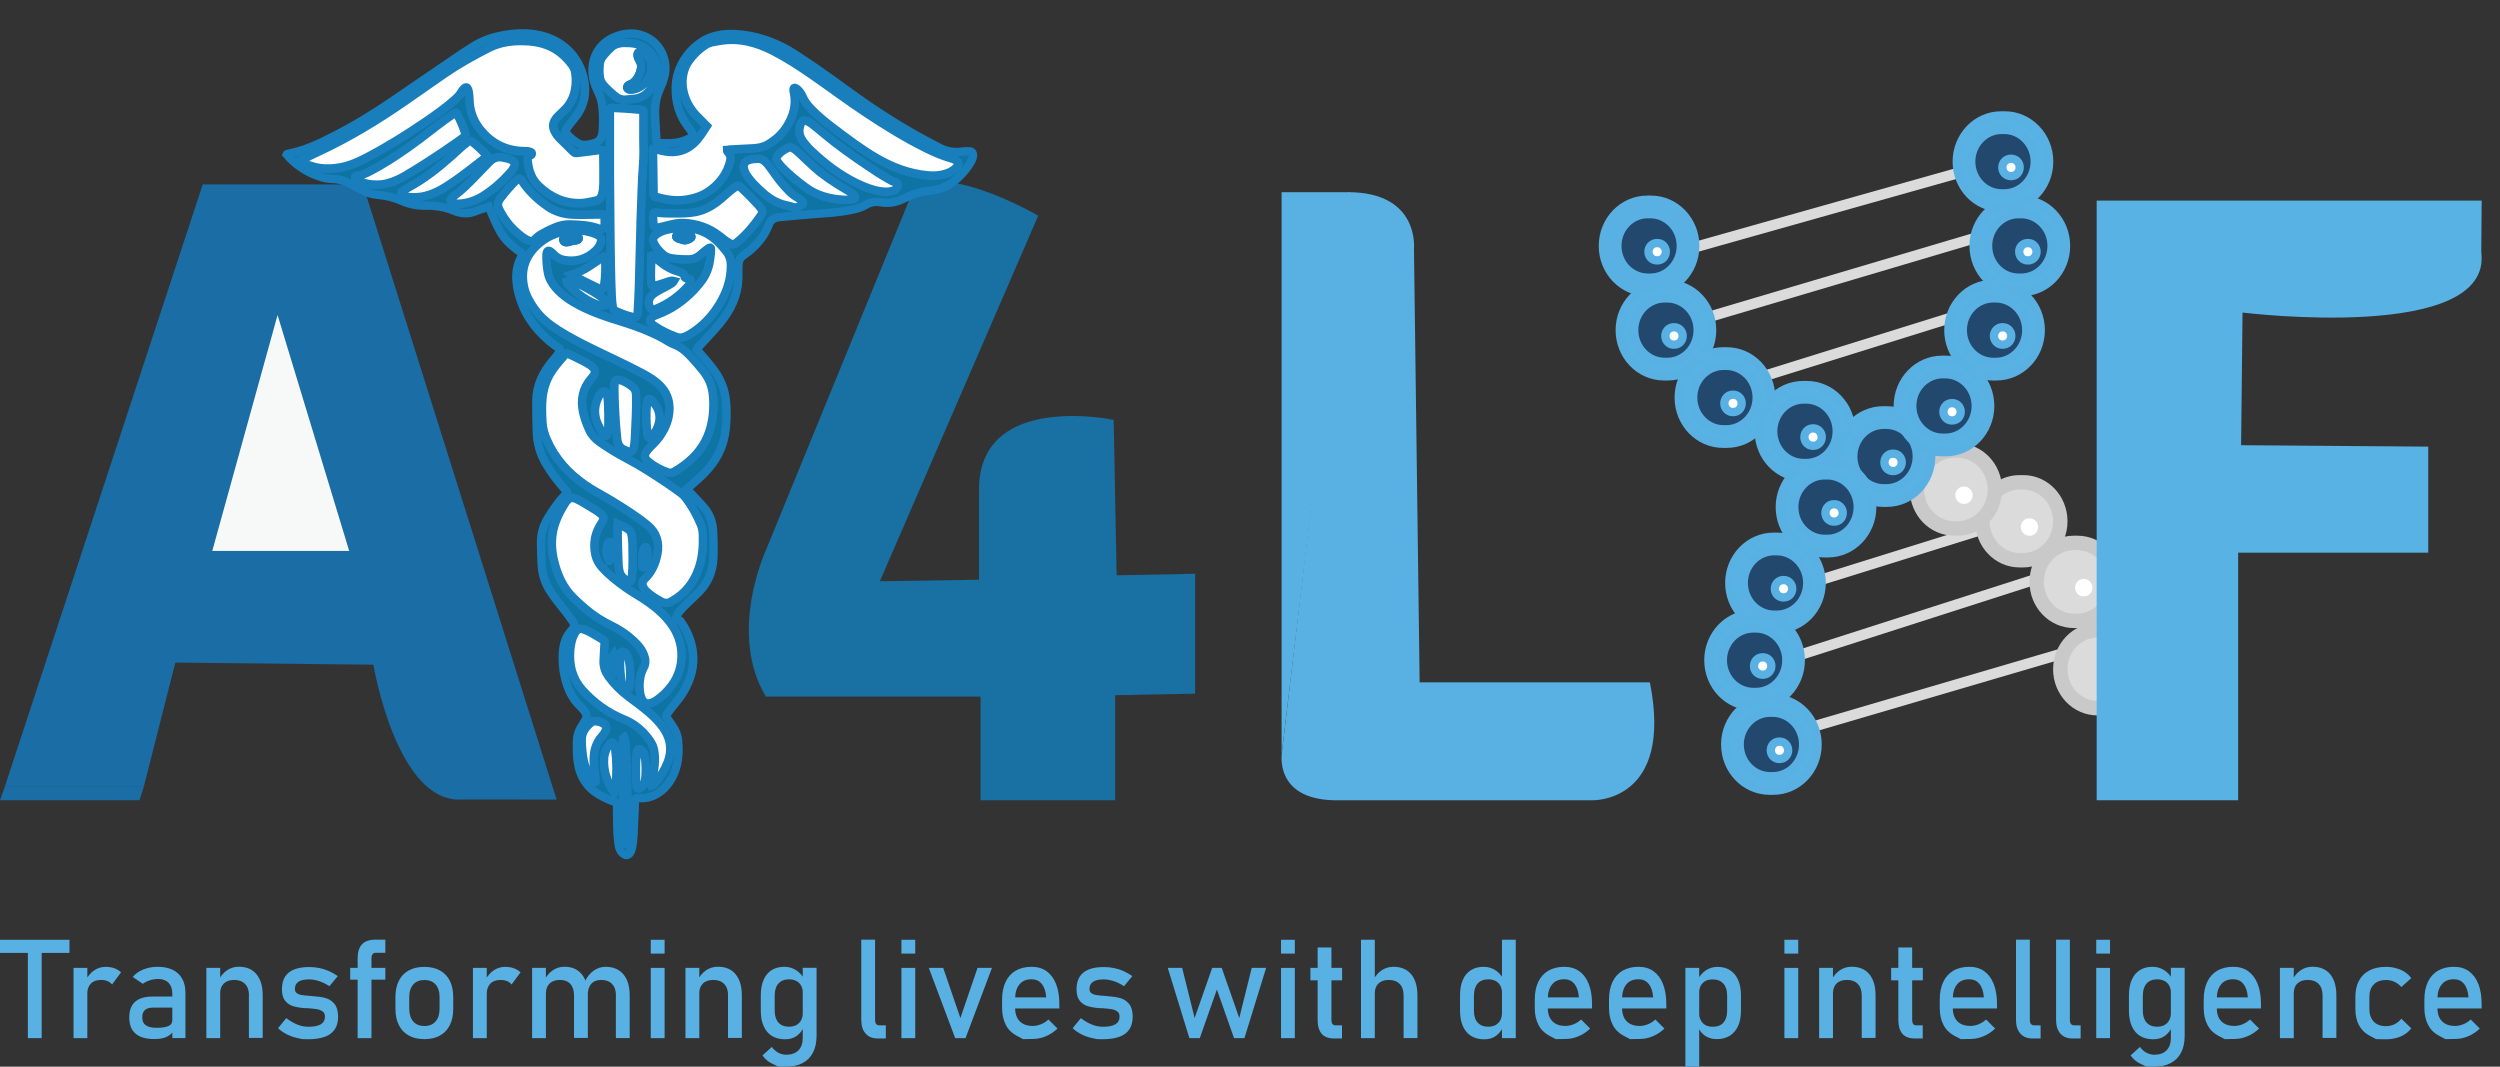
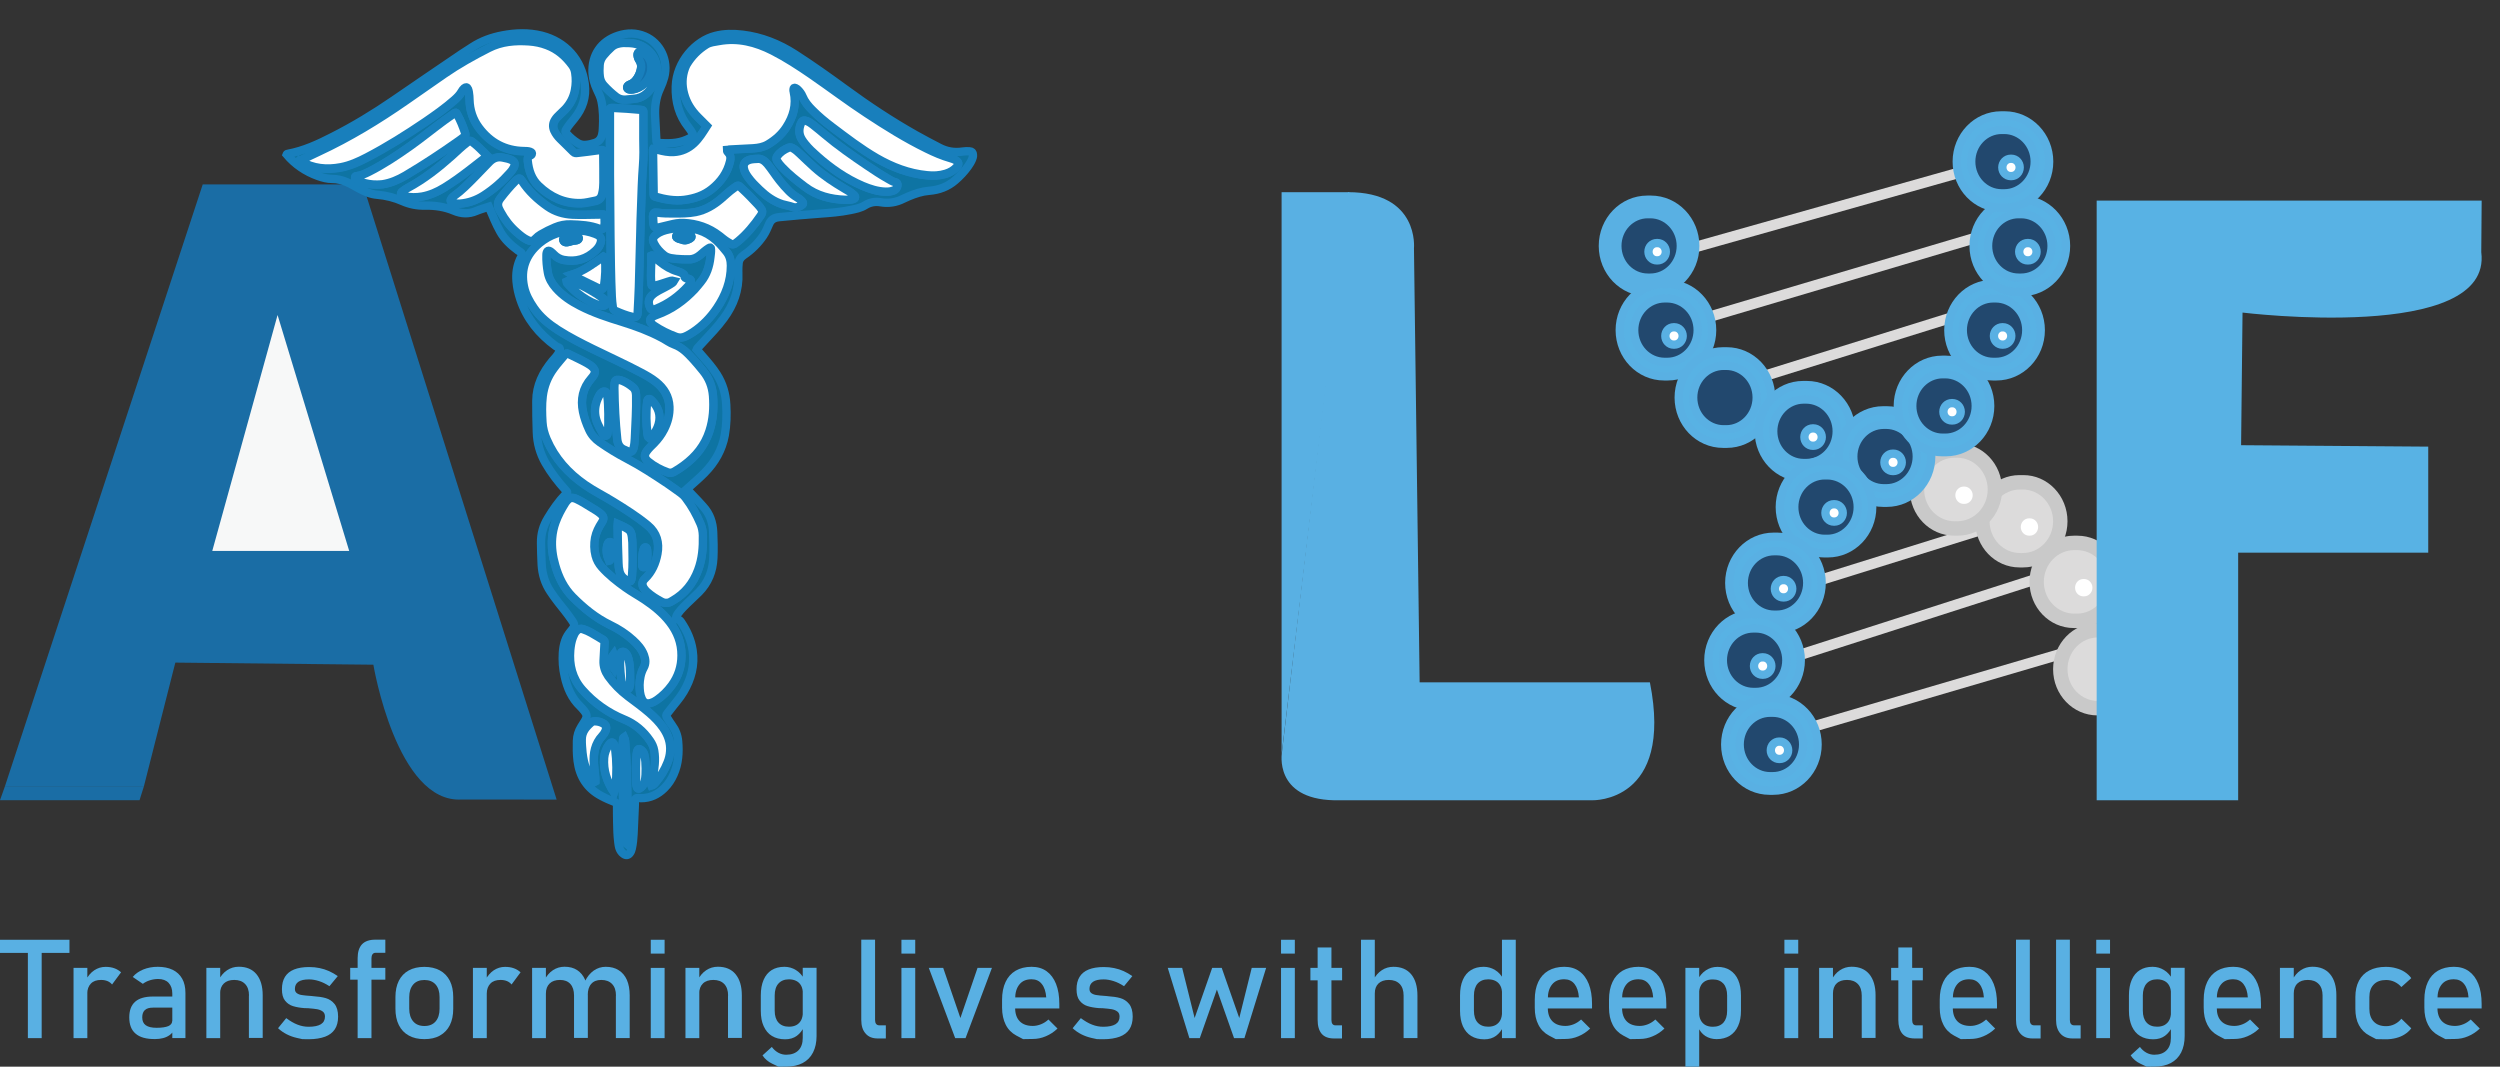
<svg xmlns="http://www.w3.org/2000/svg" width="75" height="32" viewBox="0 0 75 32" fill="none">
  <rect x="0" y="0" width="75" height="32" fill="#333333" stroke="none" />
  <path d="M10.885 5.532L16.699 23.988L13.855 23.985C11.896 24.112 11.201 19.941 11.201 19.941L5.26 19.878L4.313 23.606H0.142L6.082 5.532H10.885Z" fill="#1A6DA5" />
  <path d="M8.327 9.45L6.368 16.528H10.476L8.327 9.45Z" fill="#F7F8F8" />
  <path d="M0.142 23.606L0 24.006H4.186L4.312 23.606" fill="#1A6DA5" />
-   <path d="M27.286 5.979L22.978 16.503C22.978 16.503 21.823 18.99 22.978 20.899H29.417V24.008H33.456V20.856L35.853 20.81V17.213L33.499 17.259L33.411 12.597C33.411 12.597 29.46 11.753 29.371 14.594V17.392L26.396 17.438L31.146 6.472C31.148 6.467 27.862 4.569 27.286 5.979Z" fill="#1870A3" />
  <path d="M38.458 22.575C38.458 22.575 38.206 23.965 40.018 24.008H47.771C47.771 24.008 50.215 24.091 49.497 20.469H42.589L42.419 7.451C42.419 7.451 42.589 5.765 40.44 5.765L38.458 22.575Z" fill="#59B0E3" />
  <path d="M38.448 6.197V5.765H40.481L38.448 22.628" fill="#59B0E3" />
  <path d="M20.9 10.484C20.961 10.552 21.021 10.623 21.082 10.694C21.234 10.868 21.383 11.04 21.507 11.235C21.681 11.511 21.77 11.811 21.787 12.135C21.805 12.443 21.797 12.749 21.744 13.052C21.663 13.497 21.449 13.869 21.135 14.187C20.989 14.337 20.827 14.471 20.673 14.612C20.65 14.632 20.63 14.65 20.604 14.673C20.723 14.797 20.839 14.918 20.953 15.039C21.001 15.09 21.047 15.146 21.095 15.196C21.294 15.413 21.383 15.671 21.395 15.962C21.406 16.222 21.413 16.48 21.401 16.741C21.383 17.137 21.246 17.479 20.966 17.764C20.812 17.919 20.645 18.063 20.496 18.219C20.438 18.28 20.382 18.341 20.336 18.409C20.316 18.439 20.299 18.47 20.288 18.503C20.271 18.55 20.286 18.581 20.334 18.588C20.39 18.596 20.415 18.634 20.44 18.672C20.612 18.927 20.733 19.203 20.779 19.509C20.847 19.956 20.736 20.368 20.508 20.752C20.395 20.947 20.24 21.111 20.106 21.291C19.947 21.503 19.952 21.427 20.091 21.657C20.111 21.69 20.134 21.72 20.157 21.753C20.266 21.9 20.329 22.059 20.344 22.241C20.374 22.58 20.352 22.914 20.21 23.23C20.142 23.384 20.051 23.525 19.929 23.644C19.735 23.836 19.505 23.947 19.227 23.945C19.174 23.945 19.108 23.925 19.073 23.958C19.032 23.993 19.05 24.064 19.047 24.117C19.032 24.418 19.022 24.718 19.007 25.019C18.999 25.166 18.986 25.312 18.954 25.457C18.944 25.505 18.926 25.553 18.895 25.593C18.842 25.664 18.777 25.669 18.706 25.616C18.585 25.527 18.564 25.398 18.549 25.264C18.524 25.067 18.519 24.87 18.516 24.673C18.514 24.501 18.509 24.332 18.511 24.16C18.511 24.107 18.491 24.081 18.443 24.061C18.306 24.006 18.17 23.95 18.041 23.879C17.616 23.654 17.389 23.298 17.328 22.828C17.303 22.628 17.303 22.428 17.308 22.226C17.313 22.074 17.356 21.935 17.434 21.809C17.472 21.748 17.51 21.69 17.546 21.629C17.619 21.503 17.616 21.44 17.523 21.323C17.488 21.281 17.452 21.235 17.412 21.197C17.151 20.949 17.017 20.636 16.942 20.295C16.888 20.06 16.871 19.822 16.886 19.582C16.893 19.458 16.916 19.337 16.957 19.218C16.992 19.117 17.048 19.028 17.116 18.945C17.26 18.77 17.26 18.755 17.131 18.571C17.012 18.399 16.878 18.237 16.749 18.073C16.666 17.967 16.585 17.855 16.512 17.744C16.35 17.501 16.269 17.233 16.251 16.948C16.239 16.73 16.234 16.511 16.231 16.293C16.226 16.023 16.294 15.777 16.436 15.545C16.59 15.29 16.759 15.044 16.967 14.829C17.03 14.764 17.032 14.774 16.967 14.703C16.739 14.45 16.532 14.182 16.363 13.887C16.201 13.601 16.115 13.298 16.105 12.969C16.095 12.656 16.087 12.345 16.09 12.031C16.092 11.561 16.287 11.172 16.58 10.82C16.636 10.755 16.696 10.694 16.742 10.621C16.762 10.585 16.782 10.547 16.792 10.507C16.805 10.451 16.795 10.434 16.739 10.416C16.714 10.408 16.691 10.396 16.669 10.38C16.176 10.019 15.804 9.567 15.609 8.978C15.551 8.803 15.511 8.626 15.496 8.444C15.475 8.212 15.506 7.987 15.604 7.772C15.627 7.721 15.67 7.666 15.657 7.618C15.645 7.567 15.579 7.542 15.534 7.509C15.324 7.352 15.134 7.178 15.005 6.945C14.942 6.831 14.884 6.715 14.833 6.596C14.778 6.467 14.722 6.338 14.664 6.202C14.535 6.245 14.406 6.28 14.285 6.331C14.06 6.427 13.842 6.417 13.617 6.321C13.342 6.205 13.051 6.162 12.753 6.169C12.52 6.174 12.295 6.131 12.083 6.038C11.838 5.929 11.585 5.866 11.317 5.843C11.112 5.828 10.925 5.742 10.746 5.643C10.634 5.583 10.526 5.517 10.409 5.466C10.268 5.406 10.121 5.368 9.965 5.368C9.818 5.368 9.679 5.33 9.543 5.282C9.171 5.15 8.847 4.928 8.6 4.635C8.607 4.617 8.627 4.614 8.643 4.612C9.118 4.524 9.55 4.324 9.975 4.106C10.612 3.783 11.221 3.414 11.81 3.009C12.492 2.539 13.178 2.074 13.863 1.609C13.964 1.541 14.065 1.477 14.168 1.412C14.447 1.23 14.752 1.121 15.076 1.06C15.468 0.985 15.86 0.972 16.251 1.07C16.964 1.252 17.45 1.793 17.543 2.521C17.594 2.911 17.477 3.255 17.23 3.558C17.149 3.659 17.063 3.755 16.995 3.866C16.949 3.942 16.949 3.955 17.007 4.02C17.098 4.122 17.202 4.21 17.316 4.283C17.389 4.331 17.47 4.352 17.561 4.347C17.659 4.341 17.753 4.319 17.846 4.288C17.963 4.25 18.031 4.167 18.061 4.051C18.079 3.985 18.084 3.917 18.087 3.849C18.102 3.578 18.099 3.305 18.044 3.037C18.018 2.911 17.963 2.797 17.907 2.683C17.834 2.526 17.786 2.365 17.776 2.19C17.748 1.649 18.034 1.235 18.549 1.068C18.817 0.982 19.083 0.979 19.346 1.091C19.808 1.288 20.061 1.819 19.927 2.317C19.896 2.43 19.856 2.542 19.805 2.648C19.674 2.921 19.639 3.209 19.656 3.51C19.669 3.727 19.679 3.945 19.689 4.165C19.692 4.19 19.692 4.218 19.694 4.243C19.697 4.271 19.707 4.286 19.737 4.288C20.033 4.306 20.326 4.314 20.607 4.187C20.657 4.165 20.71 4.142 20.751 4.104C20.796 4.063 20.802 4.041 20.769 3.988C20.736 3.932 20.7 3.876 20.66 3.826C20.369 3.464 20.258 3.047 20.273 2.59C20.296 1.852 20.87 1.222 21.459 1.076C21.729 1.007 22 1.007 22.275 1.04C22.844 1.108 23.362 1.316 23.843 1.624C24.358 1.955 24.859 2.312 25.354 2.673C26.032 3.171 26.732 3.634 27.465 4.048C27.698 4.18 27.938 4.304 28.173 4.427C28.398 4.546 28.633 4.584 28.883 4.546C28.951 4.536 29.02 4.534 29.085 4.539C29.159 4.544 29.184 4.574 29.189 4.645C29.194 4.693 29.179 4.738 29.161 4.781C29.131 4.855 29.088 4.923 29.042 4.989C28.931 5.145 28.8 5.284 28.653 5.411C28.428 5.605 28.165 5.701 27.872 5.724C27.657 5.742 27.457 5.808 27.26 5.891C27.207 5.914 27.151 5.939 27.098 5.964C26.884 6.073 26.659 6.108 26.421 6.068C26.257 6.04 26.102 6.065 25.956 6.156C25.822 6.24 25.665 6.27 25.513 6.301C25.21 6.364 24.902 6.387 24.591 6.409C24.181 6.44 23.774 6.475 23.367 6.515C23.223 6.531 23.127 6.589 23.072 6.725C23.021 6.844 22.97 6.963 22.897 7.072C22.74 7.302 22.548 7.494 22.318 7.65C22.217 7.719 22.159 7.805 22.156 7.928C22.156 7.961 22.151 7.994 22.149 8.025C22.149 8.08 22.146 8.136 22.149 8.194C22.172 8.7 22.01 9.144 21.714 9.546C21.62 9.673 21.522 9.794 21.418 9.908C21.269 10.07 21.117 10.231 20.968 10.396C20.943 10.426 20.915 10.446 20.9 10.484ZM21.808 4.498C21.835 4.496 21.858 4.493 21.881 4.491C22.119 4.478 22.359 4.468 22.596 4.453C22.75 4.443 22.9 4.417 23.036 4.336C23.256 4.205 23.446 4.038 23.587 3.821C23.797 3.497 23.896 3.148 23.81 2.762C23.805 2.736 23.802 2.709 23.802 2.683C23.805 2.64 23.827 2.63 23.868 2.648C23.896 2.66 23.916 2.681 23.939 2.701C23.997 2.757 24.042 2.822 24.073 2.896C24.138 3.055 24.244 3.184 24.363 3.303C24.545 3.487 24.745 3.654 24.952 3.811C25.387 4.139 25.822 4.47 26.294 4.746C26.762 5.016 27.26 5.209 27.804 5.262C27.993 5.279 28.18 5.272 28.365 5.219C28.496 5.178 28.613 5.11 28.706 5.006C28.772 4.933 28.759 4.867 28.676 4.817C28.625 4.786 28.57 4.766 28.514 4.751C28.266 4.68 28.031 4.579 27.801 4.465C27.172 4.157 26.58 3.788 25.996 3.404C25.433 3.032 24.894 2.625 24.338 2.241C23.964 1.983 23.585 1.735 23.178 1.528C22.67 1.27 22.139 1.134 21.565 1.237C21.436 1.26 21.299 1.27 21.183 1.343C20.941 1.495 20.746 1.692 20.599 1.938C20.579 1.973 20.561 2.011 20.549 2.049C20.458 2.304 20.45 2.562 20.521 2.822C20.594 3.093 20.741 3.32 20.938 3.52C21.026 3.608 21.112 3.694 21.203 3.785C21.085 3.967 20.979 4.154 20.817 4.304C20.645 4.463 20.443 4.556 20.205 4.566C20.046 4.574 19.894 4.546 19.742 4.503C19.694 4.491 19.644 4.468 19.596 4.468C19.591 4.475 19.588 4.478 19.588 4.481C19.596 4.936 19.603 5.388 19.608 5.843C19.608 5.886 19.634 5.896 19.666 5.906C19.95 5.987 20.233 6.038 20.531 6C20.834 5.959 21.115 5.866 21.358 5.671C21.626 5.454 21.818 5.186 21.899 4.845C21.921 4.751 21.919 4.665 21.848 4.589C21.833 4.564 21.81 4.541 21.808 4.498ZM8.986 4.824C9.004 4.837 9.009 4.842 9.017 4.847C9.396 5.072 9.803 5.11 10.23 5.029C10.508 4.976 10.763 4.862 11.011 4.731C11.618 4.415 12.197 4.051 12.763 3.667C13.066 3.462 13.365 3.249 13.638 3.007C13.721 2.933 13.802 2.853 13.855 2.754C13.875 2.719 13.9 2.683 13.931 2.658C13.979 2.618 14.014 2.625 14.042 2.683C14.055 2.714 14.062 2.744 14.067 2.777C14.082 2.853 14.085 2.928 14.088 3.007C14.095 3.313 14.186 3.593 14.368 3.838C14.704 4.293 15.157 4.536 15.728 4.544C15.786 4.544 15.847 4.546 15.902 4.564C15.93 4.574 15.963 4.582 15.961 4.62C15.961 4.655 15.933 4.675 15.905 4.68C15.847 4.69 15.837 4.728 15.834 4.776C15.834 4.797 15.832 4.817 15.834 4.837C15.865 5.123 15.951 5.385 16.165 5.59C16.519 5.926 16.936 6.119 17.432 6.103C17.573 6.098 17.71 6.06 17.852 6.035C17.978 6.012 18.041 5.939 18.069 5.823C18.092 5.717 18.104 5.608 18.104 5.499C18.104 5.211 18.104 4.92 18.099 4.632C18.097 4.506 18.132 4.498 17.96 4.521C17.748 4.549 17.533 4.574 17.321 4.602C17.28 4.607 17.242 4.609 17.207 4.574C17.073 4.44 16.936 4.311 16.805 4.177C16.734 4.106 16.674 4.026 16.631 3.935C16.58 3.821 16.585 3.712 16.653 3.606C16.691 3.545 16.742 3.495 16.792 3.447C16.848 3.394 16.904 3.343 16.957 3.287C17.111 3.126 17.209 2.933 17.25 2.714C17.283 2.544 17.283 2.375 17.26 2.203C17.247 2.12 17.22 2.044 17.172 1.975C16.974 1.702 16.729 1.488 16.408 1.369C16.236 1.303 16.057 1.268 15.875 1.255C15.455 1.227 15.046 1.258 14.661 1.455C14.199 1.69 13.746 1.943 13.319 2.238C12.942 2.501 12.563 2.764 12.187 3.027C11.35 3.608 10.483 4.134 9.558 4.566C9.371 4.64 9.186 4.731 8.986 4.824ZM19.98 18.085C20.051 18.085 20.094 18.073 20.177 18.025C20.546 17.815 20.794 17.501 20.941 17.107C21.064 16.773 21.092 16.425 21.085 16.071C21.082 15.949 21.057 15.831 21.011 15.719C20.895 15.444 20.751 15.186 20.569 14.946C20.523 14.888 20.47 14.835 20.41 14.792C20.281 14.698 20.152 14.604 20.02 14.516C19.621 14.248 19.219 13.985 18.792 13.763C18.514 13.619 18.248 13.454 17.993 13.275C17.854 13.176 17.74 13.055 17.669 12.896C17.591 12.724 17.528 12.547 17.488 12.362C17.409 11.988 17.48 11.649 17.738 11.356C17.766 11.326 17.791 11.293 17.811 11.258C17.862 11.174 17.852 11.104 17.786 11.033C17.735 10.977 17.672 10.939 17.609 10.904C17.422 10.8 17.225 10.712 17.032 10.616C17 10.6 16.982 10.605 16.959 10.633C16.84 10.777 16.716 10.914 16.608 11.066C16.428 11.313 16.317 11.589 16.279 11.895C16.249 12.155 16.256 12.413 16.272 12.673C16.282 12.85 16.33 13.02 16.398 13.184C16.643 13.758 17.043 14.2 17.551 14.551C17.824 14.739 18.119 14.885 18.4 15.059C18.756 15.28 19.11 15.502 19.434 15.77C19.704 15.995 19.783 16.288 19.722 16.622C19.669 16.907 19.558 17.168 19.34 17.375C19.257 17.456 19.252 17.549 19.313 17.651C19.338 17.691 19.368 17.726 19.404 17.759C19.538 17.881 19.689 17.977 19.849 18.06C19.894 18.075 19.939 18.088 19.98 18.085ZM17.283 6.912C16.871 6.912 16.499 7.036 16.181 7.302C15.774 7.643 15.609 8.078 15.718 8.603C15.766 8.839 15.88 9.046 16.014 9.24C16.206 9.519 16.461 9.723 16.739 9.905C17.073 10.12 17.424 10.297 17.778 10.472C18.261 10.709 18.754 10.929 19.229 11.182C19.386 11.265 19.54 11.351 19.679 11.462C19.919 11.655 20.068 11.895 20.081 12.208C20.091 12.446 20.03 12.668 19.924 12.88C19.843 13.04 19.74 13.181 19.613 13.308C19.543 13.379 19.467 13.447 19.409 13.528C19.315 13.657 19.325 13.745 19.444 13.851C19.447 13.854 19.449 13.856 19.452 13.856C19.626 13.995 19.821 14.099 20.03 14.175C20.096 14.198 20.157 14.19 20.218 14.157C20.321 14.101 20.42 14.036 20.513 13.965C20.875 13.7 21.143 13.363 21.282 12.934C21.393 12.59 21.416 12.236 21.388 11.877C21.365 11.596 21.269 11.351 21.092 11.134C20.994 11.012 20.895 10.891 20.789 10.777C20.625 10.6 20.46 10.426 20.223 10.34C20.091 10.292 19.975 10.204 19.851 10.138C19.472 9.936 19.073 9.789 18.663 9.663C18.233 9.529 17.803 9.39 17.402 9.182C17.131 9.043 16.876 8.879 16.674 8.646C16.555 8.51 16.466 8.361 16.433 8.181C16.403 8.007 16.385 7.83 16.39 7.653C16.39 7.64 16.39 7.63 16.393 7.618C16.408 7.519 16.451 7.501 16.529 7.562C16.562 7.587 16.59 7.618 16.62 7.645C16.701 7.729 16.8 7.782 16.911 7.802C17.278 7.87 17.601 7.779 17.869 7.519C17.94 7.451 17.996 7.37 18.021 7.274C18.046 7.18 18.021 7.112 17.94 7.061C17.912 7.044 17.882 7.031 17.852 7.021C17.672 6.945 17.48 6.91 17.283 6.912ZM19.186 20.545C19.189 20.704 19.196 20.836 19.252 20.959C19.308 21.081 19.399 21.121 19.527 21.083C19.591 21.066 19.646 21.033 19.699 20.997C19.874 20.876 20.023 20.732 20.147 20.56C20.344 20.292 20.443 19.994 20.443 19.66C20.443 19.284 20.316 18.95 20.086 18.654C19.879 18.389 19.621 18.179 19.343 17.992C19.151 17.865 18.949 17.754 18.762 17.62C18.506 17.438 18.261 17.246 18.051 17.011C17.963 16.91 17.897 16.796 17.864 16.665C17.819 16.488 17.816 16.311 17.849 16.129C17.882 15.96 17.96 15.815 18.051 15.671C18.13 15.55 18.114 15.489 18.003 15.398C17.93 15.338 17.849 15.29 17.768 15.242C17.611 15.146 17.46 15.044 17.293 14.969C17.151 14.903 17.073 14.926 16.979 15.052C16.969 15.067 16.959 15.08 16.949 15.095C16.838 15.28 16.734 15.466 16.661 15.671C16.608 15.818 16.575 15.972 16.562 16.129C16.537 16.412 16.578 16.688 16.656 16.958C16.757 17.314 16.914 17.638 17.179 17.906C17.51 18.242 17.872 18.535 18.299 18.743C18.547 18.861 18.777 19.011 18.982 19.195C19.123 19.324 19.247 19.463 19.318 19.645C19.366 19.774 19.376 19.905 19.308 20.029C19.216 20.201 19.191 20.383 19.186 20.545ZM19.3 4.175C19.3 3.912 19.3 3.649 19.3 3.389C19.3 3.305 19.3 3.303 19.214 3.295C18.954 3.272 18.691 3.249 18.428 3.239C18.279 3.234 18.299 3.232 18.299 3.366C18.294 4.612 18.296 5.861 18.314 7.107C18.322 7.704 18.327 8.298 18.355 8.894C18.36 9 18.37 9.106 18.385 9.21C18.395 9.273 18.425 9.309 18.481 9.334C18.638 9.402 18.797 9.463 18.964 9.503C18.982 9.508 18.999 9.513 19.017 9.513C19.073 9.519 19.108 9.496 19.12 9.44C19.125 9.417 19.128 9.395 19.131 9.369C19.143 9.114 19.158 8.856 19.166 8.601C19.181 8.062 19.194 7.522 19.209 6.983C19.216 6.728 19.224 6.47 19.232 6.215C19.247 5.798 19.257 5.378 19.29 4.961C19.31 4.7 19.31 4.438 19.3 4.175ZM20.48 6.842C20.346 6.836 20.21 6.852 20.078 6.879C19.939 6.907 19.803 6.948 19.689 7.036C19.583 7.12 19.565 7.193 19.626 7.312C19.697 7.451 19.798 7.564 19.922 7.658C19.98 7.704 20.051 7.729 20.122 7.744C20.228 7.767 20.339 7.772 20.448 7.777C20.523 7.779 20.602 7.779 20.678 7.779C20.804 7.779 20.91 7.729 21.006 7.648C21.09 7.577 21.171 7.504 21.262 7.446C21.312 7.413 21.327 7.42 21.33 7.481C21.335 7.562 21.322 7.64 21.312 7.719C21.282 7.989 21.201 8.242 21.026 8.457C20.968 8.53 20.91 8.606 20.845 8.674C20.523 9.015 20.152 9.286 19.707 9.445C19.649 9.465 19.591 9.491 19.545 9.531C19.495 9.577 19.49 9.625 19.527 9.68C19.553 9.716 19.586 9.746 19.623 9.771C19.831 9.91 20.051 10.019 20.283 10.105C20.382 10.14 20.48 10.133 20.574 10.087C20.647 10.052 20.721 10.011 20.789 9.966C21.077 9.774 21.312 9.529 21.507 9.243C21.767 8.859 21.926 8.442 21.926 7.971C21.926 7.812 21.893 7.668 21.787 7.544C21.724 7.471 21.663 7.393 21.598 7.322C21.294 6.998 20.925 6.831 20.48 6.842ZM19.538 23.571C19.603 23.553 19.641 23.505 19.679 23.457C19.828 23.28 19.947 23.085 20.03 22.868C20.071 22.759 20.099 22.648 20.109 22.534C20.129 22.276 20.048 22.047 19.904 21.837C19.785 21.662 19.636 21.516 19.479 21.377C19.275 21.197 19.052 21.043 18.837 20.879C18.612 20.707 18.418 20.51 18.253 20.279C18.155 20.14 18.104 19.986 18.112 19.814C18.119 19.637 18.127 19.46 18.14 19.284C18.142 19.241 18.132 19.213 18.094 19.19C17.975 19.124 17.862 19.051 17.745 18.983C17.667 18.937 17.584 18.902 17.495 18.872C17.417 18.846 17.356 18.869 17.303 18.922C17.25 18.975 17.22 19.043 17.194 19.112C17.146 19.235 17.126 19.367 17.113 19.498C17.073 19.943 17.172 20.345 17.475 20.689C17.824 21.083 18.241 21.379 18.724 21.576C19.052 21.71 19.308 21.928 19.505 22.216C19.568 22.307 19.613 22.405 19.631 22.514C19.651 22.651 19.656 22.79 19.646 22.929C19.631 23.108 19.598 23.285 19.553 23.46C19.538 23.497 19.517 23.533 19.538 23.571ZM19.596 6.591H19.593C19.596 6.634 19.593 6.68 19.601 6.723C19.611 6.804 19.644 6.829 19.727 6.824C19.745 6.824 19.763 6.819 19.78 6.816C19.884 6.793 19.988 6.771 20.089 6.743C20.223 6.708 20.359 6.682 20.498 6.687C20.898 6.702 21.259 6.826 21.578 7.074C21.656 7.135 21.732 7.2 21.818 7.254C21.99 7.36 21.995 7.357 22.141 7.236C22.402 7.021 22.616 6.761 22.806 6.483C22.887 6.366 22.879 6.318 22.788 6.207C22.768 6.182 22.748 6.156 22.725 6.134C22.579 5.974 22.427 5.815 22.265 5.669C22.136 5.55 22.169 5.53 21.997 5.653C21.866 5.747 21.749 5.863 21.626 5.967C21.403 6.156 21.158 6.303 20.865 6.361C20.65 6.404 20.432 6.404 20.212 6.404C20.046 6.404 19.876 6.402 19.709 6.379C19.623 6.366 19.598 6.389 19.591 6.478C19.593 6.515 19.596 6.553 19.596 6.591ZM18.137 6.601C18.137 6.561 18.137 6.518 18.137 6.478C18.137 6.442 18.119 6.429 18.089 6.432C18.069 6.432 18.049 6.432 18.029 6.432C17.743 6.435 17.457 6.45 17.172 6.435C16.901 6.422 16.651 6.346 16.426 6.189C16.125 5.977 15.857 5.732 15.655 5.418C15.602 5.337 15.574 5.335 15.501 5.393C15.488 5.403 15.473 5.416 15.46 5.428C15.298 5.593 15.149 5.767 15.01 5.949C14.929 6.055 14.919 6.162 14.98 6.278C14.992 6.301 15.003 6.326 15.015 6.349C15.144 6.579 15.301 6.788 15.501 6.963C15.602 7.051 15.705 7.14 15.829 7.198C15.93 7.246 15.986 7.236 16.059 7.158C16.107 7.104 16.163 7.064 16.226 7.026C16.363 6.945 16.504 6.874 16.653 6.814C16.802 6.753 16.957 6.72 17.118 6.725C17.412 6.735 17.707 6.748 17.985 6.859C18.064 6.89 18.107 6.862 18.127 6.781C18.14 6.725 18.142 6.665 18.137 6.601ZM11.317 5.537C11.357 5.535 11.418 5.535 11.479 5.527C11.724 5.489 11.949 5.393 12.161 5.267C12.71 4.943 13.241 4.592 13.761 4.225C13.817 4.187 13.868 4.142 13.923 4.104C13.964 4.076 13.971 4.043 13.956 3.998C13.893 3.801 13.815 3.611 13.713 3.429C13.681 3.368 13.675 3.368 13.62 3.406C13.521 3.474 13.423 3.545 13.324 3.616C12.983 3.866 12.654 4.137 12.308 4.382C11.911 4.663 11.507 4.933 11.072 5.153C10.956 5.211 10.839 5.267 10.708 5.282C10.685 5.284 10.657 5.287 10.652 5.315C10.647 5.34 10.662 5.36 10.68 5.375C10.728 5.418 10.781 5.444 10.842 5.464C10.991 5.512 11.14 5.54 11.317 5.537ZM26.565 5.75C26.648 5.752 26.729 5.744 26.808 5.714C26.881 5.686 26.919 5.631 26.924 5.552C26.927 5.509 26.909 5.476 26.863 5.469C26.78 5.454 26.712 5.408 26.641 5.365C26.426 5.241 26.219 5.107 26.014 4.968C25.577 4.673 25.144 4.369 24.74 4.031C24.626 3.935 24.512 3.844 24.396 3.75C24.335 3.702 24.272 3.659 24.201 3.631C24.113 3.596 24.062 3.619 24.027 3.707C23.959 3.874 23.961 4.036 24.06 4.19C24.09 4.238 24.123 4.283 24.159 4.326C24.265 4.458 24.389 4.572 24.515 4.683C24.924 5.047 25.369 5.358 25.875 5.575C26.097 5.669 26.322 5.742 26.565 5.75ZM18.799 1.29C18.764 1.29 18.729 1.288 18.693 1.29C18.564 1.298 18.443 1.326 18.342 1.417C18.253 1.495 18.17 1.579 18.097 1.672C18.031 1.753 17.993 1.844 17.985 1.948C17.978 2.064 17.978 2.183 17.991 2.302C18.003 2.405 18.044 2.494 18.114 2.569C18.226 2.691 18.347 2.802 18.478 2.906C18.557 2.969 18.648 2.997 18.749 2.992C18.842 2.989 18.936 2.974 19.029 2.964C19.252 2.944 19.411 2.825 19.532 2.643C19.57 2.587 19.606 2.529 19.631 2.466C19.775 2.137 19.709 1.776 19.464 1.536C19.282 1.354 19.052 1.285 18.799 1.29ZM14.623 4.68C14.479 4.539 14.351 4.397 14.199 4.278C14.105 4.205 14.103 4.205 14.009 4.276C13.852 4.397 13.711 4.534 13.564 4.665C13.15 5.037 12.717 5.38 12.225 5.641C12.182 5.664 12.139 5.694 12.098 5.724C12.065 5.75 12.022 5.775 12.032 5.82C12.043 5.873 12.096 5.878 12.136 5.886C12.31 5.921 12.487 5.924 12.664 5.894C12.902 5.851 13.119 5.755 13.324 5.628C13.574 5.474 13.815 5.302 14.05 5.123C14.239 4.981 14.426 4.834 14.623 4.68ZM25.364 5.995C25.425 5.992 25.483 5.997 25.541 5.985C25.579 5.974 25.632 5.977 25.647 5.932C25.665 5.881 25.617 5.853 25.584 5.825C25.508 5.757 25.42 5.712 25.334 5.661C25.018 5.471 24.709 5.272 24.431 5.024C24.28 4.888 24.136 4.746 23.987 4.607C23.928 4.551 23.87 4.498 23.799 4.458C23.757 4.433 23.709 4.407 23.658 4.43C23.521 4.486 23.403 4.561 23.317 4.685C23.284 4.731 23.284 4.776 23.312 4.827C23.352 4.895 23.403 4.956 23.458 5.014C23.666 5.234 23.901 5.418 24.141 5.6C24.505 5.876 24.922 5.98 25.364 5.995ZM19.075 12.501C19.08 12.302 19.088 12.079 19.08 11.854C19.078 11.763 19.06 11.677 18.982 11.617C18.89 11.543 18.797 11.48 18.691 11.435C18.648 11.417 18.602 11.402 18.554 11.397C18.481 11.389 18.446 11.417 18.438 11.493C18.433 11.541 18.428 11.586 18.428 11.634C18.433 12.148 18.461 12.661 18.514 13.171C18.529 13.328 18.592 13.447 18.749 13.5C18.772 13.508 18.792 13.52 18.812 13.53C18.926 13.578 18.976 13.553 19.007 13.434C19.029 13.343 19.037 13.247 19.042 13.154C19.055 12.944 19.065 12.734 19.075 12.501ZM13.804 6.108C14.05 6.088 14.29 6.007 14.507 5.871C14.808 5.679 15.073 5.446 15.306 5.178C15.346 5.13 15.384 5.082 15.412 5.027C15.465 4.918 15.44 4.847 15.331 4.797C15.258 4.764 15.18 4.751 15.101 4.733C14.939 4.695 14.808 4.736 14.692 4.852C14.537 5.006 14.391 5.168 14.237 5.322C14.042 5.519 13.85 5.719 13.622 5.881C13.595 5.901 13.567 5.926 13.547 5.954C13.504 6.01 13.514 6.053 13.577 6.081C13.645 6.106 13.719 6.114 13.804 6.108ZM22.71 4.766C22.571 4.769 22.495 4.784 22.429 4.817C22.333 4.865 22.296 4.943 22.316 5.049C22.336 5.15 22.387 5.236 22.445 5.317C22.543 5.456 22.662 5.575 22.783 5.689C22.983 5.878 23.203 6.04 23.471 6.126C23.572 6.156 23.678 6.174 23.777 6.207C23.875 6.24 23.956 6.207 24.037 6.164C24.1 6.129 24.105 6.088 24.057 6.035C24.014 5.987 23.959 5.949 23.903 5.916C23.817 5.866 23.739 5.803 23.668 5.732C23.564 5.631 23.471 5.522 23.382 5.408C23.256 5.249 23.15 5.075 23.018 4.918C22.93 4.814 22.829 4.748 22.71 4.766ZM20.223 8.426C20.195 8.48 20.152 8.502 20.114 8.528C20.003 8.598 19.881 8.654 19.765 8.717C19.692 8.758 19.623 8.801 19.563 8.859C19.439 8.98 19.449 9.117 19.517 9.248C19.535 9.286 19.565 9.299 19.606 9.288C19.629 9.283 19.651 9.278 19.674 9.268C20.056 9.119 20.374 8.884 20.647 8.583C20.673 8.555 20.695 8.523 20.713 8.49C20.748 8.424 20.728 8.381 20.66 8.363C20.645 8.361 20.632 8.358 20.617 8.356C20.572 8.348 20.539 8.333 20.536 8.28C20.536 8.242 20.508 8.224 20.48 8.207C20.435 8.176 20.387 8.159 20.336 8.143C20.134 8.088 19.957 7.982 19.798 7.85C19.732 7.797 19.666 7.739 19.601 7.686C19.586 7.673 19.578 7.65 19.545 7.666C19.55 7.939 19.515 8.212 19.543 8.485C19.553 8.586 19.55 8.586 19.656 8.566C19.79 8.54 19.914 8.487 20.046 8.449C20.096 8.432 20.152 8.406 20.223 8.426ZM17.844 23.462C17.849 23.46 17.857 23.457 17.862 23.452C17.862 23.417 17.864 23.381 17.862 23.346C17.849 23.199 17.829 23.053 17.819 22.906C17.798 22.595 17.852 22.307 18.074 22.069C18.114 22.026 18.147 21.976 18.17 21.92C18.208 21.822 18.185 21.746 18.092 21.698C18.021 21.66 17.945 21.64 17.864 21.637C17.819 21.634 17.773 21.645 17.74 21.672C17.584 21.806 17.46 21.956 17.457 22.178C17.457 22.312 17.467 22.443 17.48 22.575C17.498 22.739 17.525 22.901 17.591 23.055C17.647 23.209 17.74 23.338 17.844 23.462ZM18.534 15.722C18.532 15.75 18.529 15.76 18.529 15.772C18.532 16.146 18.539 16.521 18.554 16.895C18.557 16.978 18.567 17.059 18.585 17.14C18.62 17.284 18.716 17.372 18.845 17.431C18.903 17.459 18.926 17.446 18.941 17.385C18.949 17.35 18.956 17.317 18.959 17.282C18.989 16.95 18.976 16.617 18.971 16.283C18.971 16.225 18.964 16.164 18.956 16.106C18.944 16.02 18.926 15.934 18.848 15.884C18.751 15.818 18.648 15.772 18.534 15.722ZM17.154 8.244C17.179 8.265 17.187 8.27 17.194 8.275C17.427 8.389 17.659 8.502 17.892 8.616C17.93 8.634 17.968 8.649 18.006 8.662C18.071 8.682 18.089 8.669 18.109 8.606C18.114 8.591 18.119 8.578 18.122 8.563C18.16 8.295 18.175 8.025 18.145 7.754C18.142 7.734 18.142 7.711 18.107 7.696C17.814 7.901 17.523 8.128 17.154 8.244ZM18.251 12.423C18.248 12.223 18.246 12.036 18.213 11.849C18.205 11.809 18.198 11.763 18.15 11.751C18.102 11.738 18.064 11.761 18.031 11.794C18.018 11.806 18.006 11.819 17.996 11.834C17.895 12.014 17.834 12.208 17.852 12.415C17.869 12.625 17.968 12.807 18.071 12.987C18.094 13.027 18.119 13.085 18.17 13.075C18.228 13.065 18.223 12.999 18.231 12.951C18.261 12.772 18.246 12.59 18.251 12.423ZM18.418 23.77C18.428 23.74 18.435 23.723 18.438 23.702C18.448 23.664 18.458 23.629 18.463 23.591C18.506 23.214 18.501 22.84 18.453 22.464C18.446 22.41 18.435 22.36 18.408 22.312C18.382 22.269 18.352 22.264 18.314 22.294C18.299 22.307 18.284 22.322 18.271 22.34C18.188 22.459 18.137 22.587 18.125 22.732C18.094 23.111 18.208 23.444 18.418 23.77ZM18.721 22.117C18.688 22.137 18.693 22.17 18.691 22.198C18.678 22.307 18.676 22.416 18.673 22.524C18.666 23.214 18.686 23.904 18.713 24.595C18.721 24.807 18.731 25.019 18.762 25.229C18.767 25.259 18.762 25.292 18.792 25.315C18.81 25.219 18.812 25.128 18.815 25.037C18.832 24.59 18.825 24.14 18.815 23.692C18.807 23.237 18.799 22.785 18.759 22.332C18.756 22.261 18.756 22.188 18.721 22.117ZM19.472 13.138C19.527 13.123 19.56 13.083 19.591 13.045C19.666 12.949 19.722 12.843 19.755 12.726C19.833 12.448 19.747 12.218 19.553 12.019C19.527 11.993 19.495 11.958 19.454 11.973C19.419 11.986 19.419 12.031 19.414 12.064C19.373 12.388 19.383 12.709 19.424 13.032C19.429 13.068 19.431 13.108 19.472 13.138ZM16.997 8.444C17.002 8.49 17.03 8.512 17.053 8.538C17.136 8.629 17.225 8.715 17.321 8.793C17.5 8.935 17.69 9.056 17.905 9.134C17.958 9.155 18.011 9.167 18.066 9.172C18.104 9.177 18.147 9.172 18.168 9.134C18.188 9.099 18.178 9.061 18.16 9.026C18.142 8.99 18.112 8.967 18.081 8.945C17.97 8.856 17.849 8.783 17.725 8.715C17.548 8.614 17.371 8.517 17.179 8.449C17.123 8.429 17.065 8.409 16.997 8.444ZM19.371 23.055C19.368 22.926 19.363 22.782 19.328 22.64C19.31 22.575 19.275 22.522 19.216 22.486C19.169 22.459 19.138 22.466 19.12 22.519C19.108 22.555 19.103 22.593 19.098 22.63C19.07 22.901 19.075 23.171 19.08 23.442C19.08 23.49 19.088 23.535 19.098 23.581C19.115 23.667 19.158 23.68 19.227 23.621C19.292 23.566 19.325 23.492 19.343 23.409C19.368 23.3 19.371 23.184 19.371 23.055ZM18.903 20.279C18.903 20.103 18.898 19.926 18.852 19.754C18.837 19.698 18.817 19.648 18.779 19.605C18.749 19.572 18.711 19.541 18.663 19.554C18.62 19.567 18.625 19.615 18.617 19.65C18.617 19.653 18.617 19.655 18.617 19.658C18.587 19.875 18.607 20.093 18.63 20.31C18.638 20.386 18.65 20.462 18.673 20.535C18.691 20.596 18.736 20.633 18.789 20.661C18.832 20.684 18.863 20.671 18.88 20.626C18.898 20.583 18.903 20.535 18.906 20.487C18.903 20.421 18.903 20.35 18.903 20.279ZM18.271 16.824C18.294 16.819 18.299 16.809 18.302 16.799C18.332 16.695 18.36 16.589 18.372 16.483C18.377 16.43 18.382 16.377 18.365 16.326C18.355 16.296 18.339 16.265 18.302 16.26C18.261 16.255 18.246 16.288 18.233 16.318C18.17 16.493 18.203 16.66 18.271 16.824ZM19.267 16.786C19.267 16.834 19.265 16.88 19.267 16.928C19.27 16.96 19.257 17.011 19.3 17.019C19.343 17.024 19.358 16.976 19.373 16.94C19.431 16.804 19.429 16.66 19.414 16.516C19.409 16.48 19.411 16.427 19.363 16.425C19.318 16.422 19.313 16.475 19.302 16.511C19.272 16.599 19.272 16.692 19.267 16.786ZM18.418 20.055C18.468 19.905 18.466 19.771 18.41 19.63C18.309 19.761 18.312 19.905 18.418 20.055Z" fill="#0E74A3" stroke="#187FBC" stroke-width="0.25" stroke-miterlimit="10" />
  <path d="M21.808 4.498C21.808 4.541 21.831 4.564 21.851 4.584C21.922 4.66 21.924 4.746 21.901 4.839C21.82 5.181 21.628 5.449 21.36 5.666C21.118 5.863 20.84 5.954 20.534 5.995C20.238 6.032 19.952 5.982 19.669 5.901C19.636 5.891 19.611 5.881 19.611 5.838C19.606 5.383 19.598 4.93 19.591 4.475C19.591 4.473 19.593 4.47 19.598 4.463C19.649 4.463 19.697 4.485 19.745 4.498C19.897 4.539 20.048 4.569 20.208 4.561C20.445 4.549 20.648 4.458 20.819 4.298C20.979 4.149 21.087 3.965 21.206 3.78C21.115 3.689 21.029 3.601 20.941 3.515C20.744 3.318 20.597 3.09 20.524 2.817C20.453 2.557 20.458 2.299 20.551 2.044C20.567 2.006 20.582 1.965 20.602 1.932C20.749 1.687 20.943 1.49 21.186 1.338C21.302 1.265 21.436 1.257 21.568 1.232C22.141 1.128 22.672 1.265 23.18 1.523C23.585 1.73 23.966 1.978 24.341 2.236C24.897 2.62 25.435 3.027 25.999 3.398C26.583 3.783 27.174 4.152 27.804 4.46C28.034 4.574 28.269 4.675 28.517 4.746C28.572 4.761 28.63 4.781 28.678 4.812C28.762 4.865 28.774 4.928 28.709 5.001C28.618 5.105 28.502 5.173 28.367 5.213C28.183 5.269 27.996 5.277 27.806 5.256C27.263 5.203 26.765 5.011 26.297 4.741C25.825 4.468 25.392 4.134 24.955 3.805C24.748 3.649 24.548 3.482 24.366 3.297C24.247 3.179 24.141 3.05 24.075 2.89C24.045 2.817 23.997 2.751 23.941 2.696C23.921 2.676 23.898 2.655 23.87 2.643C23.83 2.625 23.807 2.635 23.805 2.678C23.802 2.703 23.805 2.731 23.812 2.756C23.898 3.143 23.8 3.492 23.59 3.816C23.451 4.033 23.259 4.2 23.039 4.331C22.902 4.412 22.753 4.437 22.599 4.448C22.361 4.463 22.121 4.473 21.884 4.485C21.858 4.493 21.835 4.496 21.808 4.498Z" fill="white" stroke="#187FBC" stroke-width="0.25" stroke-miterlimit="10" />
  <path d="M8.986 4.824C9.184 4.731 9.371 4.642 9.555 4.554C10.48 4.124 11.347 3.596 12.184 3.014C12.561 2.751 12.94 2.488 13.316 2.226C13.744 1.93 14.196 1.677 14.659 1.442C15.046 1.245 15.453 1.214 15.872 1.242C16.054 1.255 16.234 1.29 16.405 1.356C16.727 1.475 16.972 1.692 17.169 1.963C17.217 2.031 17.247 2.107 17.257 2.19C17.283 2.362 17.28 2.531 17.247 2.701C17.207 2.921 17.106 3.113 16.954 3.275C16.901 3.33 16.845 3.383 16.79 3.434C16.739 3.482 16.689 3.532 16.651 3.593C16.582 3.699 16.577 3.808 16.628 3.922C16.671 4.015 16.732 4.094 16.802 4.164C16.936 4.298 17.073 4.427 17.204 4.561C17.24 4.597 17.278 4.594 17.318 4.589C17.53 4.564 17.745 4.539 17.958 4.508C18.13 4.485 18.094 4.493 18.097 4.619C18.102 4.908 18.102 5.198 18.102 5.486C18.102 5.595 18.092 5.704 18.066 5.81C18.041 5.929 17.975 6.002 17.849 6.022C17.71 6.048 17.573 6.086 17.429 6.091C16.931 6.106 16.517 5.914 16.163 5.577C15.948 5.375 15.862 5.112 15.832 4.824C15.829 4.804 15.832 4.784 15.832 4.764C15.834 4.715 15.844 4.678 15.902 4.667C15.933 4.662 15.958 4.642 15.958 4.607C15.958 4.569 15.925 4.561 15.9 4.551C15.844 4.533 15.784 4.531 15.726 4.531C15.154 4.523 14.704 4.281 14.366 3.826C14.184 3.58 14.093 3.3 14.085 2.994C14.082 2.918 14.08 2.84 14.065 2.764C14.06 2.731 14.052 2.701 14.04 2.67C14.014 2.612 13.979 2.605 13.928 2.645C13.895 2.673 13.873 2.706 13.852 2.741C13.797 2.84 13.718 2.921 13.635 2.994C13.36 3.237 13.061 3.447 12.76 3.654C12.194 4.038 11.615 4.402 11.009 4.718C10.761 4.847 10.506 4.963 10.227 5.016C9.8 5.097 9.393 5.059 9.014 4.834C9.012 4.842 9.004 4.837 8.986 4.824Z" fill="white" stroke="#187FBC" stroke-width="0.25" stroke-miterlimit="10" />
  <path d="M19.98 18.085C19.937 18.088 19.891 18.073 19.851 18.052C19.692 17.969 19.54 17.873 19.406 17.752C19.371 17.719 19.34 17.683 19.315 17.643C19.254 17.542 19.259 17.448 19.343 17.367C19.558 17.16 19.671 16.9 19.724 16.614C19.785 16.283 19.707 15.987 19.436 15.762C19.113 15.494 18.759 15.272 18.402 15.052C18.122 14.877 17.824 14.733 17.553 14.544C17.045 14.193 16.646 13.75 16.4 13.176C16.33 13.012 16.284 12.843 16.274 12.666C16.259 12.408 16.251 12.148 16.282 11.887C16.32 11.581 16.428 11.306 16.61 11.058C16.719 10.906 16.845 10.77 16.962 10.626C16.984 10.598 17.002 10.593 17.035 10.608C17.227 10.704 17.424 10.79 17.611 10.896C17.674 10.932 17.738 10.972 17.788 11.025C17.854 11.096 17.864 11.167 17.814 11.25C17.793 11.286 17.768 11.318 17.74 11.349C17.482 11.642 17.412 11.981 17.49 12.355C17.528 12.539 17.593 12.716 17.672 12.888C17.743 13.047 17.854 13.169 17.995 13.267C18.251 13.447 18.519 13.611 18.794 13.755C19.221 13.978 19.623 14.241 20.023 14.508C20.154 14.597 20.283 14.693 20.412 14.784C20.473 14.827 20.526 14.877 20.571 14.938C20.753 15.176 20.895 15.436 21.014 15.712C21.062 15.823 21.084 15.942 21.087 16.063C21.095 16.417 21.069 16.763 20.943 17.099C20.796 17.494 20.549 17.807 20.18 18.017C20.094 18.073 20.051 18.088 19.98 18.085Z" fill="white" stroke="#187FBC" stroke-width="0.25" stroke-miterlimit="10" />
  <path d="M17.282 6.912C17.48 6.91 17.669 6.945 17.854 7.016C17.884 7.029 17.914 7.041 17.942 7.056C18.023 7.107 18.048 7.178 18.023 7.269C17.998 7.365 17.942 7.446 17.871 7.514C17.601 7.774 17.28 7.865 16.913 7.797C16.802 7.777 16.703 7.721 16.623 7.64C16.595 7.61 16.564 7.582 16.532 7.557C16.453 7.496 16.41 7.516 16.395 7.612C16.393 7.625 16.393 7.635 16.393 7.648C16.388 7.825 16.405 8.002 16.436 8.176C16.468 8.356 16.557 8.505 16.676 8.641C16.881 8.874 17.133 9.038 17.404 9.177C17.806 9.384 18.233 9.524 18.665 9.657C19.072 9.784 19.474 9.93 19.853 10.133C19.977 10.198 20.093 10.287 20.225 10.335C20.465 10.421 20.627 10.595 20.791 10.772C20.897 10.886 20.996 11.01 21.094 11.129C21.271 11.346 21.367 11.591 21.39 11.872C21.418 12.231 21.395 12.585 21.284 12.928C21.145 13.361 20.877 13.694 20.515 13.96C20.419 14.031 20.323 14.094 20.22 14.152C20.159 14.185 20.101 14.192 20.033 14.17C19.823 14.094 19.628 13.993 19.454 13.851C19.451 13.849 19.449 13.849 19.446 13.846C19.327 13.74 19.317 13.649 19.411 13.523C19.471 13.442 19.545 13.373 19.616 13.303C19.742 13.176 19.846 13.035 19.927 12.875C20.033 12.663 20.093 12.441 20.083 12.203C20.071 11.89 19.922 11.649 19.681 11.457C19.542 11.346 19.388 11.26 19.231 11.177C18.756 10.924 18.263 10.704 17.78 10.466C17.427 10.292 17.075 10.113 16.741 9.9C16.461 9.721 16.206 9.513 16.016 9.235C15.882 9.041 15.768 8.833 15.72 8.598C15.611 8.073 15.776 7.638 16.183 7.296C16.499 7.036 16.87 6.912 17.282 6.912ZM17.174 7.074C17.09 7.074 17.015 7.082 16.946 7.12C16.913 7.137 16.888 7.16 16.898 7.203C16.908 7.241 16.936 7.261 16.974 7.266C17.004 7.269 17.032 7.266 17.06 7.256C17.128 7.233 17.194 7.216 17.267 7.213C17.288 7.213 17.308 7.205 17.325 7.195C17.348 7.185 17.363 7.168 17.363 7.14C17.361 7.114 17.34 7.104 17.323 7.097C17.272 7.079 17.222 7.071 17.174 7.074Z" fill="white" stroke="#187FBC" stroke-width="0.25" stroke-miterlimit="10" />
  <path d="M19.186 20.545C19.192 20.383 19.217 20.201 19.31 20.034C19.379 19.91 19.369 19.779 19.32 19.65C19.252 19.468 19.126 19.329 18.984 19.2C18.779 19.013 18.549 18.866 18.302 18.747C17.875 18.54 17.513 18.244 17.182 17.911C16.916 17.643 16.76 17.319 16.659 16.963C16.58 16.692 16.54 16.417 16.565 16.134C16.578 15.977 16.611 15.825 16.664 15.676C16.737 15.471 16.838 15.284 16.952 15.1C16.962 15.085 16.972 15.069 16.982 15.057C17.076 14.933 17.152 14.908 17.296 14.973C17.462 15.049 17.614 15.153 17.771 15.246C17.852 15.294 17.933 15.342 18.006 15.403C18.117 15.494 18.13 15.555 18.054 15.676C17.963 15.818 17.885 15.964 17.852 16.134C17.819 16.313 17.822 16.492 17.867 16.669C17.9 16.801 17.965 16.915 18.054 17.016C18.264 17.251 18.509 17.443 18.764 17.625C18.951 17.759 19.154 17.868 19.346 17.997C19.624 18.184 19.882 18.393 20.089 18.659C20.319 18.955 20.448 19.286 20.445 19.665C20.445 19.996 20.347 20.297 20.15 20.565C20.026 20.734 19.877 20.881 19.702 21.002C19.649 21.04 19.591 21.07 19.53 21.088C19.401 21.126 19.313 21.088 19.255 20.964C19.197 20.835 19.189 20.704 19.186 20.545Z" fill="white" stroke="#187FBC" stroke-width="0.25" stroke-miterlimit="10" />
  <path d="M19.3 4.175C19.307 4.438 19.31 4.701 19.29 4.961C19.257 5.378 19.247 5.798 19.232 6.215C19.221 6.47 19.214 6.728 19.209 6.983C19.194 7.522 19.183 8.063 19.166 8.601C19.158 8.856 19.143 9.114 19.13 9.37C19.13 9.392 19.128 9.418 19.12 9.44C19.105 9.493 19.072 9.516 19.017 9.514C18.999 9.511 18.981 9.506 18.964 9.503C18.797 9.466 18.637 9.402 18.481 9.334C18.425 9.309 18.392 9.273 18.385 9.21C18.369 9.104 18.359 9 18.354 8.894C18.327 8.3 18.322 7.704 18.314 7.107C18.299 5.861 18.294 4.612 18.299 3.366C18.299 3.232 18.279 3.234 18.428 3.24C18.691 3.25 18.951 3.272 19.214 3.295C19.3 3.303 19.3 3.305 19.3 3.389C19.302 3.652 19.3 3.912 19.3 4.175Z" fill="white" stroke="#187FBC" stroke-width="0.25" stroke-miterlimit="10" />
  <path d="M20.481 6.841C20.928 6.828 21.297 6.998 21.598 7.321C21.664 7.392 21.724 7.468 21.788 7.544C21.891 7.668 21.927 7.812 21.927 7.971C21.927 8.441 21.765 8.858 21.507 9.242C21.315 9.528 21.077 9.773 20.789 9.965C20.721 10.011 20.648 10.051 20.574 10.087C20.478 10.132 20.382 10.142 20.284 10.104C20.051 10.018 19.829 9.91 19.624 9.771C19.586 9.745 19.553 9.718 19.528 9.68C19.49 9.624 19.495 9.576 19.546 9.531C19.593 9.488 19.649 9.465 19.707 9.445C20.152 9.285 20.524 9.017 20.845 8.674C20.908 8.605 20.966 8.53 21.027 8.456C21.201 8.241 21.282 7.989 21.312 7.718C21.32 7.64 21.335 7.561 21.33 7.481C21.328 7.42 21.312 7.412 21.262 7.445C21.168 7.503 21.087 7.577 21.007 7.647C20.91 7.728 20.804 7.779 20.678 7.779C20.602 7.779 20.524 7.781 20.448 7.776C20.339 7.771 20.23 7.764 20.122 7.743C20.049 7.728 19.98 7.703 19.922 7.657C19.801 7.561 19.697 7.448 19.626 7.311C19.566 7.192 19.581 7.117 19.69 7.036C19.803 6.947 19.94 6.907 20.079 6.879C20.21 6.851 20.344 6.838 20.481 6.841ZM20.496 7.008C20.445 7.013 20.387 7.013 20.332 7.038C20.311 7.048 20.289 7.061 20.286 7.086C20.284 7.119 20.309 7.132 20.332 7.144C20.375 7.17 20.428 7.172 20.473 7.19C20.557 7.225 20.627 7.19 20.698 7.154C20.721 7.142 20.746 7.127 20.744 7.094C20.741 7.063 20.716 7.048 20.693 7.038C20.633 7.015 20.569 7.015 20.496 7.008Z" fill="white" stroke="#187FBC" stroke-width="0.25" stroke-miterlimit="10" />
  <path d="M19.538 23.571C19.52 23.53 19.54 23.497 19.548 23.465C19.593 23.29 19.624 23.113 19.641 22.934C19.654 22.795 19.649 22.656 19.626 22.519C19.608 22.41 19.563 22.312 19.5 22.221C19.303 21.933 19.047 21.715 18.719 21.581C18.236 21.382 17.816 21.086 17.47 20.694C17.167 20.35 17.07 19.948 17.108 19.503C17.121 19.372 17.141 19.241 17.189 19.117C17.215 19.049 17.245 18.98 17.298 18.927C17.351 18.872 17.412 18.849 17.49 18.877C17.576 18.907 17.66 18.942 17.74 18.988C17.859 19.054 17.973 19.127 18.089 19.195C18.13 19.218 18.14 19.243 18.135 19.289C18.125 19.466 18.114 19.643 18.107 19.82C18.099 19.991 18.15 20.143 18.248 20.285C18.413 20.515 18.607 20.712 18.832 20.884C19.047 21.048 19.27 21.205 19.474 21.382C19.634 21.521 19.78 21.667 19.899 21.842C20.043 22.052 20.124 22.282 20.104 22.54C20.096 22.656 20.069 22.767 20.026 22.873C19.942 23.09 19.823 23.285 19.674 23.462C19.641 23.505 19.601 23.556 19.538 23.571Z" fill="white" stroke="#187FBC" stroke-width="0.25" stroke-miterlimit="10" />
  <path d="M19.596 6.592C19.596 6.554 19.593 6.516 19.596 6.478C19.603 6.389 19.629 6.367 19.715 6.379C19.881 6.404 20.048 6.404 20.218 6.404C20.435 6.404 20.655 6.404 20.87 6.362C21.161 6.303 21.406 6.157 21.631 5.967C21.755 5.864 21.871 5.747 22.002 5.654C22.174 5.53 22.141 5.55 22.27 5.669C22.43 5.816 22.581 5.975 22.73 6.134C22.753 6.157 22.773 6.182 22.794 6.207C22.885 6.319 22.892 6.367 22.811 6.483C22.619 6.761 22.407 7.019 22.146 7.236C21.997 7.357 21.995 7.36 21.823 7.254C21.737 7.201 21.661 7.135 21.583 7.074C21.264 6.827 20.903 6.705 20.503 6.688C20.364 6.683 20.228 6.708 20.094 6.743C19.99 6.769 19.887 6.791 19.785 6.817C19.768 6.822 19.75 6.824 19.732 6.824C19.649 6.829 19.619 6.804 19.606 6.723C19.601 6.68 19.601 6.635 19.598 6.592C19.593 6.592 19.596 6.592 19.596 6.592Z" fill="white" stroke="#187FBC" stroke-width="0.25" stroke-miterlimit="10" />
  <path d="M18.137 6.602C18.143 6.665 18.14 6.726 18.127 6.786C18.107 6.87 18.064 6.897 17.986 6.865C17.708 6.753 17.412 6.741 17.119 6.731C16.957 6.726 16.803 6.756 16.654 6.819C16.507 6.88 16.363 6.951 16.227 7.031C16.166 7.067 16.11 7.11 16.06 7.163C15.986 7.241 15.931 7.251 15.83 7.203C15.706 7.145 15.602 7.057 15.501 6.968C15.301 6.794 15.142 6.587 15.016 6.354C15.003 6.331 14.993 6.306 14.98 6.283C14.92 6.167 14.927 6.063 15.011 5.955C15.15 5.773 15.299 5.596 15.46 5.434C15.473 5.421 15.486 5.409 15.501 5.398C15.574 5.34 15.602 5.343 15.655 5.424C15.857 5.735 16.123 5.982 16.426 6.195C16.649 6.351 16.901 6.425 17.172 6.44C17.457 6.455 17.743 6.437 18.029 6.437C18.049 6.437 18.069 6.437 18.09 6.437C18.122 6.435 18.14 6.447 18.137 6.483C18.137 6.521 18.137 6.561 18.137 6.602Z" fill="white" stroke="#187FBC" stroke-width="0.25" stroke-miterlimit="10" />
  <path d="M11.317 5.537C11.14 5.54 10.991 5.512 10.842 5.464C10.781 5.446 10.728 5.419 10.68 5.376C10.662 5.36 10.645 5.34 10.652 5.315C10.657 5.285 10.685 5.285 10.708 5.282C10.839 5.267 10.956 5.211 11.072 5.153C11.507 4.933 11.911 4.663 12.308 4.382C12.654 4.137 12.983 3.867 13.324 3.616C13.423 3.545 13.519 3.475 13.62 3.406C13.675 3.369 13.681 3.369 13.713 3.429C13.815 3.609 13.89 3.801 13.956 3.998C13.971 4.043 13.964 4.076 13.923 4.104C13.868 4.145 13.817 4.188 13.761 4.225C13.241 4.592 12.71 4.943 12.161 5.267C11.949 5.391 11.726 5.489 11.479 5.527C11.418 5.535 11.357 5.535 11.317 5.537Z" fill="white" stroke="#187FBC" stroke-width="0.25" stroke-miterlimit="10" />
  <path d="M26.565 5.75C26.323 5.742 26.098 5.669 25.875 5.575C25.37 5.358 24.925 5.047 24.515 4.683C24.389 4.572 24.265 4.458 24.159 4.326C24.123 4.283 24.09 4.238 24.06 4.19C23.962 4.036 23.959 3.874 24.027 3.707C24.063 3.619 24.113 3.596 24.202 3.631C24.273 3.659 24.338 3.702 24.396 3.75C24.513 3.841 24.626 3.935 24.74 4.031C25.145 4.372 25.577 4.673 26.014 4.968C26.219 5.107 26.426 5.244 26.641 5.365C26.712 5.406 26.783 5.451 26.863 5.469C26.909 5.477 26.927 5.509 26.924 5.552C26.919 5.631 26.881 5.686 26.808 5.714C26.73 5.744 26.649 5.752 26.565 5.75Z" fill="white" stroke="#187FBC" stroke-width="0.25" stroke-miterlimit="10" />
  <path d="M18.799 1.291C19.055 1.286 19.282 1.354 19.469 1.533C19.717 1.771 19.78 2.135 19.636 2.464C19.608 2.527 19.575 2.585 19.538 2.64C19.416 2.82 19.257 2.941 19.034 2.962C18.941 2.969 18.847 2.984 18.754 2.989C18.653 2.992 18.562 2.964 18.483 2.903C18.352 2.802 18.233 2.691 18.119 2.567C18.049 2.491 18.008 2.403 17.995 2.299C17.98 2.18 17.98 2.064 17.99 1.945C17.998 1.844 18.036 1.751 18.102 1.67C18.175 1.579 18.258 1.495 18.347 1.414C18.445 1.326 18.569 1.298 18.698 1.288C18.729 1.288 18.764 1.291 18.799 1.291ZM19.54 2.044C19.543 1.96 19.53 1.89 19.502 1.824C19.451 1.7 19.368 1.609 19.242 1.566C19.168 1.541 19.12 1.581 19.125 1.657C19.131 1.71 19.148 1.761 19.178 1.806C19.237 1.892 19.247 1.986 19.224 2.084C19.206 2.173 19.174 2.254 19.128 2.33C19.072 2.418 19.007 2.494 18.903 2.532C18.88 2.539 18.86 2.552 18.842 2.567C18.794 2.61 18.807 2.661 18.868 2.681C18.905 2.691 18.943 2.689 18.981 2.683C19.29 2.635 19.538 2.342 19.54 2.044Z" fill="white" stroke="#187FBC" stroke-width="0.25" stroke-miterlimit="10" />
  <path d="M14.623 4.68C14.426 4.832 14.239 4.981 14.049 5.125C13.814 5.305 13.577 5.477 13.324 5.631C13.119 5.757 12.902 5.853 12.664 5.896C12.487 5.926 12.313 5.924 12.136 5.889C12.093 5.881 12.04 5.876 12.032 5.823C12.025 5.777 12.065 5.75 12.098 5.727C12.138 5.696 12.179 5.669 12.224 5.643C12.717 5.38 13.152 5.037 13.564 4.668C13.711 4.536 13.852 4.397 14.009 4.278C14.102 4.208 14.102 4.205 14.198 4.281C14.35 4.397 14.479 4.539 14.623 4.68Z" fill="white" stroke="#187FBC" stroke-width="0.25" stroke-miterlimit="10" />
  <path d="M25.364 5.994C24.922 5.979 24.505 5.876 24.143 5.6C23.903 5.418 23.668 5.234 23.461 5.014C23.405 4.955 23.355 4.895 23.314 4.827C23.287 4.779 23.289 4.73 23.319 4.685C23.405 4.561 23.527 4.485 23.661 4.43C23.711 4.409 23.759 4.432 23.802 4.457C23.87 4.498 23.931 4.551 23.989 4.607C24.138 4.746 24.282 4.89 24.434 5.024C24.71 5.271 25.018 5.471 25.337 5.661C25.422 5.711 25.511 5.759 25.587 5.825C25.62 5.853 25.668 5.881 25.65 5.931C25.635 5.977 25.584 5.974 25.544 5.984C25.483 5.997 25.425 5.992 25.364 5.994Z" fill="white" stroke="#187FBC" stroke-width="0.25" stroke-miterlimit="10" />
  <path d="M19.075 12.501C19.065 12.736 19.055 12.944 19.045 13.154C19.04 13.247 19.032 13.343 19.009 13.434C18.979 13.553 18.929 13.576 18.815 13.53C18.792 13.52 18.774 13.508 18.752 13.5C18.595 13.447 18.532 13.325 18.517 13.171C18.463 12.661 18.438 12.148 18.431 11.634C18.431 11.586 18.436 11.541 18.441 11.493C18.448 11.417 18.484 11.389 18.557 11.397C18.605 11.402 18.651 11.414 18.694 11.435C18.8 11.48 18.896 11.543 18.984 11.617C19.06 11.677 19.078 11.763 19.083 11.854C19.088 12.077 19.083 12.302 19.075 12.501Z" fill="white" stroke="#187FBC" stroke-width="0.25" stroke-miterlimit="10" />
  <path d="M13.805 6.108C13.719 6.113 13.645 6.108 13.577 6.078C13.514 6.05 13.501 6.007 13.547 5.952C13.569 5.924 13.595 5.898 13.623 5.878C13.85 5.716 14.042 5.517 14.237 5.32C14.391 5.165 14.538 5.004 14.692 4.849C14.811 4.733 14.942 4.693 15.101 4.731C15.18 4.748 15.258 4.761 15.331 4.794C15.44 4.844 15.465 4.915 15.412 5.024C15.384 5.079 15.349 5.13 15.306 5.175C15.071 5.443 14.806 5.676 14.507 5.868C14.29 6.007 14.052 6.088 13.805 6.108Z" fill="white" stroke="#187FBC" stroke-width="0.25" stroke-miterlimit="10" />
  <path d="M22.71 4.767C22.829 4.749 22.93 4.815 23.019 4.918C23.15 5.075 23.256 5.249 23.383 5.409C23.471 5.522 23.567 5.631 23.668 5.732C23.739 5.803 23.817 5.866 23.903 5.917C23.959 5.95 24.012 5.987 24.058 6.036C24.105 6.089 24.101 6.129 24.037 6.164C23.956 6.21 23.875 6.243 23.777 6.207C23.678 6.172 23.572 6.157 23.471 6.127C23.203 6.043 22.983 5.881 22.784 5.689C22.662 5.573 22.543 5.454 22.445 5.318C22.387 5.237 22.334 5.151 22.316 5.05C22.296 4.943 22.334 4.865 22.43 4.817C22.495 4.784 22.569 4.772 22.71 4.767Z" fill="white" stroke="#187FBC" stroke-width="0.25" stroke-miterlimit="10" />
  <path d="M20.223 8.427C20.152 8.407 20.097 8.432 20.041 8.449C19.912 8.487 19.786 8.54 19.652 8.566C19.548 8.586 19.548 8.586 19.538 8.485C19.51 8.212 19.546 7.936 19.541 7.666C19.571 7.651 19.581 7.676 19.596 7.686C19.662 7.739 19.728 7.797 19.793 7.85C19.955 7.982 20.13 8.088 20.332 8.144C20.382 8.159 20.433 8.176 20.476 8.207C20.504 8.225 20.532 8.245 20.532 8.28C20.534 8.333 20.569 8.348 20.612 8.356C20.628 8.358 20.643 8.358 20.655 8.364C20.726 8.381 20.744 8.424 20.709 8.49C20.691 8.523 20.668 8.556 20.643 8.583C20.37 8.884 20.049 9.119 19.669 9.269C19.647 9.276 19.624 9.284 19.601 9.289C19.563 9.296 19.533 9.284 19.513 9.248C19.445 9.117 19.434 8.98 19.558 8.859C19.619 8.801 19.687 8.758 19.761 8.717C19.877 8.654 19.998 8.599 20.109 8.528C20.152 8.503 20.193 8.48 20.223 8.427Z" fill="white" stroke="#187FBC" stroke-width="0.25" stroke-miterlimit="10" />
  <path d="M17.844 23.462C17.743 23.338 17.65 23.209 17.586 23.058C17.523 22.904 17.493 22.742 17.475 22.577C17.463 22.446 17.45 22.314 17.453 22.181C17.455 21.958 17.579 21.809 17.736 21.675C17.771 21.645 17.814 21.637 17.86 21.64C17.94 21.642 18.016 21.662 18.087 21.7C18.18 21.751 18.203 21.824 18.165 21.923C18.143 21.978 18.11 22.029 18.069 22.072C17.847 22.309 17.794 22.598 17.814 22.909C17.824 23.055 17.844 23.202 17.857 23.348C17.86 23.384 17.857 23.419 17.857 23.455C17.854 23.457 17.849 23.46 17.844 23.462Z" fill="white" stroke="#187FBC" stroke-width="0.25" stroke-miterlimit="10" />
  <path d="M18.534 15.722C18.648 15.772 18.754 15.818 18.848 15.881C18.926 15.934 18.944 16.017 18.956 16.103C18.964 16.162 18.969 16.22 18.972 16.28C18.977 16.614 18.989 16.945 18.959 17.279C18.956 17.314 18.949 17.35 18.941 17.383C18.926 17.443 18.906 17.456 18.845 17.428C18.716 17.37 18.62 17.281 18.585 17.137C18.565 17.056 18.557 16.976 18.555 16.892C18.539 16.518 18.532 16.144 18.529 15.77C18.529 15.76 18.532 15.747 18.534 15.722Z" fill="white" stroke="#187FBC" stroke-width="0.25" stroke-miterlimit="10" />
  <path d="M17.154 8.244C17.523 8.128 17.814 7.901 18.107 7.696C18.143 7.713 18.143 7.734 18.145 7.754C18.175 8.024 18.16 8.295 18.122 8.563C18.12 8.578 18.115 8.591 18.11 8.606C18.09 8.669 18.069 8.682 18.006 8.661C17.968 8.649 17.928 8.634 17.892 8.616C17.66 8.502 17.427 8.388 17.195 8.275C17.187 8.27 17.18 8.262 17.154 8.244Z" fill="white" stroke="#187FBC" stroke-width="0.25" stroke-miterlimit="10" />
  <path d="M18.251 12.423C18.245 12.592 18.263 12.772 18.233 12.949C18.225 12.997 18.23 13.062 18.172 13.072C18.122 13.083 18.096 13.024 18.074 12.984C17.97 12.805 17.871 12.623 17.854 12.413C17.836 12.206 17.894 12.011 17.998 11.831C18.005 11.816 18.021 11.804 18.033 11.791C18.066 11.761 18.104 11.735 18.152 11.748C18.198 11.761 18.208 11.806 18.215 11.847C18.245 12.034 18.245 12.223 18.251 12.423Z" fill="white" stroke="#187FBC" stroke-width="0.25" stroke-miterlimit="10" />
  <path d="M18.418 23.771C18.208 23.445 18.095 23.108 18.125 22.732C18.138 22.588 18.188 22.459 18.272 22.34C18.284 22.322 18.297 22.307 18.315 22.294C18.355 22.264 18.383 22.267 18.408 22.312C18.436 22.358 18.448 22.411 18.454 22.464C18.502 22.838 18.507 23.215 18.464 23.591C18.459 23.629 18.448 23.667 18.438 23.703C18.436 23.723 18.428 23.74 18.418 23.771Z" fill="white" stroke="#187FBC" stroke-width="0.25" stroke-miterlimit="10" />
  <path d="M18.721 22.117C18.754 22.185 18.756 22.261 18.761 22.332C18.799 22.785 18.807 23.239 18.817 23.692C18.825 24.14 18.832 24.589 18.817 25.037C18.814 25.128 18.809 25.219 18.794 25.315C18.761 25.29 18.766 25.257 18.764 25.229C18.736 25.019 18.726 24.807 18.716 24.595C18.688 23.904 18.668 23.214 18.675 22.524C18.675 22.416 18.68 22.307 18.693 22.198C18.693 22.17 18.688 22.14 18.721 22.117Z" fill="white" stroke="#187FBC" stroke-width="0.25" stroke-miterlimit="10" />
  <path d="M19.472 13.138C19.434 13.108 19.431 13.067 19.427 13.032C19.386 12.711 19.376 12.387 19.416 12.064C19.421 12.028 19.421 11.986 19.457 11.973C19.497 11.958 19.528 11.993 19.555 12.018C19.75 12.218 19.836 12.448 19.758 12.726C19.725 12.842 19.669 12.951 19.593 13.045C19.561 13.083 19.528 13.123 19.472 13.138Z" fill="white" stroke="#187FBC" stroke-width="0.25" stroke-miterlimit="10" />
  <path d="M16.997 8.444C17.063 8.409 17.123 8.429 17.182 8.449C17.374 8.517 17.553 8.614 17.728 8.715C17.852 8.785 17.97 8.859 18.084 8.945C18.114 8.967 18.145 8.993 18.162 9.026C18.183 9.061 18.19 9.099 18.17 9.134C18.15 9.172 18.107 9.175 18.069 9.172C18.013 9.167 17.958 9.154 17.907 9.134C17.692 9.056 17.5 8.935 17.323 8.793C17.227 8.717 17.139 8.629 17.055 8.538C17.03 8.515 17.005 8.49 16.997 8.444Z" fill="white" stroke="#187FBC" stroke-width="0.25" stroke-miterlimit="10" />
  <path d="M19.371 23.055C19.371 23.184 19.369 23.3 19.346 23.414C19.328 23.497 19.298 23.571 19.23 23.626C19.161 23.684 19.119 23.672 19.101 23.586C19.091 23.541 19.083 23.492 19.083 23.447C19.078 23.176 19.073 22.906 19.101 22.636C19.106 22.598 19.111 22.56 19.123 22.524C19.141 22.471 19.172 22.464 19.22 22.491C19.278 22.527 19.313 22.577 19.331 22.646C19.364 22.782 19.369 22.926 19.371 23.055Z" fill="white" stroke="#187FBC" stroke-width="0.25" stroke-miterlimit="10" />
  <path d="M18.903 20.28C18.903 20.35 18.903 20.421 18.903 20.492C18.903 20.54 18.896 20.585 18.878 20.631C18.86 20.677 18.83 20.689 18.787 20.666C18.734 20.639 18.691 20.601 18.671 20.54C18.648 20.467 18.635 20.391 18.628 20.315C18.608 20.098 18.587 19.88 18.615 19.663C18.615 19.66 18.615 19.658 18.615 19.655C18.62 19.617 18.618 19.572 18.661 19.559C18.706 19.544 18.747 19.574 18.777 19.61C18.815 19.653 18.835 19.703 18.85 19.759C18.898 19.928 18.903 20.103 18.903 20.28Z" fill="white" stroke="#187FBC" stroke-width="0.25" stroke-miterlimit="10" />
  <path d="M18.271 16.824C18.203 16.66 18.17 16.493 18.233 16.319C18.243 16.288 18.261 16.258 18.301 16.26C18.339 16.263 18.354 16.293 18.364 16.326C18.382 16.377 18.377 16.43 18.372 16.483C18.359 16.592 18.332 16.695 18.301 16.799C18.299 16.809 18.294 16.822 18.271 16.824Z" fill="white" stroke="#187FBC" stroke-width="0.25" stroke-miterlimit="10" />
  <path d="M19.267 16.786C19.272 16.692 19.272 16.596 19.302 16.506C19.312 16.47 19.317 16.417 19.363 16.419C19.409 16.422 19.409 16.478 19.413 16.511C19.431 16.655 19.431 16.799 19.373 16.935C19.358 16.971 19.343 17.019 19.3 17.014C19.257 17.009 19.269 16.955 19.267 16.923C19.262 16.882 19.267 16.834 19.267 16.786Z" fill="white" stroke="#187FBC" stroke-width="0.25" stroke-miterlimit="10" />
  <path d="M18.418 20.055C18.311 19.905 18.309 19.759 18.41 19.63C18.465 19.771 18.468 19.908 18.418 20.055Z" fill="white" stroke="#187FBC" stroke-width="0.25" stroke-miterlimit="10" />
  <path d="M17.174 7.074C17.22 7.072 17.273 7.079 17.323 7.099C17.341 7.107 17.361 7.117 17.364 7.142C17.366 7.17 17.349 7.188 17.326 7.198C17.308 7.206 17.288 7.213 17.268 7.216C17.197 7.218 17.129 7.239 17.06 7.259C17.033 7.269 17.002 7.271 16.974 7.269C16.936 7.264 16.909 7.244 16.899 7.206C16.886 7.163 16.914 7.14 16.947 7.122C17.015 7.082 17.091 7.074 17.174 7.074Z" fill="#0E74A3" stroke="#187FBC" stroke-width="0.25" stroke-miterlimit="10" />
  <path d="M20.496 7.009C20.569 7.016 20.635 7.016 20.693 7.044C20.716 7.057 20.741 7.069 20.744 7.1C20.746 7.13 20.721 7.148 20.698 7.16C20.628 7.196 20.557 7.231 20.473 7.196C20.428 7.176 20.375 7.173 20.332 7.15C20.309 7.138 20.284 7.123 20.286 7.092C20.289 7.064 20.312 7.054 20.332 7.044C20.385 7.014 20.446 7.014 20.496 7.009Z" fill="#0E74A3" stroke="#187FBC" stroke-width="0.25" stroke-miterlimit="10" />
  <path d="M19.54 2.044C19.537 2.342 19.29 2.635 18.984 2.683C18.946 2.688 18.908 2.693 18.87 2.681C18.809 2.663 18.797 2.61 18.845 2.567C18.863 2.552 18.883 2.539 18.905 2.532C19.009 2.494 19.075 2.418 19.13 2.329C19.176 2.253 19.209 2.173 19.227 2.084C19.247 1.986 19.237 1.892 19.181 1.806C19.151 1.761 19.133 1.713 19.128 1.657C19.123 1.579 19.171 1.538 19.244 1.566C19.371 1.611 19.456 1.702 19.505 1.824C19.53 1.892 19.543 1.96 19.54 2.044Z" fill="#1371AC" stroke="#187FBC" stroke-width="0.25" stroke-miterlimit="10" />
  <path d="M59.067 4.934L50.476 7.356L50.561 7.661L59.152 5.238L59.067 4.934Z" fill="#DCDBDB" />
  <path d="M59.44 6.919L50.873 9.46L50.963 9.763L59.53 7.222L59.44 6.919Z" fill="#DCDBDB" />
  <path d="M60.171 8.855L52.046 11.389L52.14 11.691L60.265 9.156L60.171 8.855Z" fill="#DCDBDB" />
  <path d="M59.589 15.681L53.906 17.454L54 17.756L59.683 15.983L59.589 15.681Z" fill="#DCDBDB" />
  <path d="M61.579 17.047L53.239 19.725L53.336 20.026L61.675 17.348L61.579 17.047Z" fill="#DCDBDB" />
  <path d="M62.095 19.374L53.69 21.841L53.779 22.145L62.184 19.677L62.095 19.374Z" fill="#DCDBDB" />
  <path d="M62.025 15.638C62.025 16.404 61.429 17.023 60.696 17.023H60.584C59.849 17.023 59.255 16.404 59.255 15.638C59.255 14.872 59.852 14.253 60.584 14.253H60.696C61.429 14.25 62.025 14.872 62.025 15.638Z" fill="#C9C9C9" />
  <path d="M61.593 15.638C61.593 16.164 61.184 16.591 60.678 16.591H60.603C60.097 16.591 59.688 16.164 59.688 15.638C59.688 15.112 60.097 14.685 60.603 14.685H60.678C61.184 14.685 61.593 15.112 61.593 15.638Z" fill="#DCDBDB" />
  <path d="M61.144 15.81C61.144 15.954 61.033 16.07 60.894 16.07H60.873C60.734 16.07 60.623 15.954 60.623 15.81C60.623 15.666 60.734 15.55 60.873 15.55H60.894C61.033 15.55 61.144 15.666 61.144 15.81Z" fill="white" />
  <path d="M63.655 17.456C63.655 18.222 63.059 18.841 62.326 18.841H62.214C61.479 18.841 60.885 18.222 60.885 17.456C60.885 16.69 61.481 16.071 62.214 16.071H62.326C63.059 16.071 63.655 16.693 63.655 17.456Z" fill="#C9C9C9" />
  <path d="M63.22 17.456C63.22 17.982 62.811 18.409 62.305 18.409H62.23C61.724 18.409 61.315 17.982 61.315 17.456C61.315 16.93 61.724 16.503 62.23 16.503H62.305C62.811 16.503 63.22 16.93 63.22 17.456Z" fill="#DCDBDB" />
  <path d="M62.773 17.631C62.773 17.775 62.661 17.891 62.522 17.891H62.502C62.363 17.891 62.252 17.775 62.252 17.631C62.252 17.486 62.363 17.37 62.502 17.37H62.522C62.659 17.37 62.773 17.486 62.773 17.631Z" fill="white" />
  <path d="M64.363 20.077C64.363 20.843 63.767 21.462 63.034 21.462H62.922C62.187 21.462 61.593 20.843 61.593 20.077C61.593 19.311 62.189 18.691 62.922 18.691H63.034C63.769 18.691 64.363 19.311 64.363 20.077Z" fill="#C9C9C9" />
  <path d="M63.931 20.076C63.931 20.602 63.522 21.029 63.016 21.029H62.941C62.435 21.029 62.025 20.602 62.025 20.076C62.025 19.551 62.435 19.123 62.941 19.123H63.016C63.522 19.123 63.931 19.551 63.931 20.076Z" fill="#DCDBDB" />
  <path d="M63.481 20.251C63.481 20.395 63.37 20.511 63.23 20.511H63.21C63.071 20.511 62.96 20.395 62.96 20.251C62.96 20.107 63.071 19.99 63.21 19.99H63.23C63.37 19.99 63.481 20.107 63.481 20.251Z" fill="white" />
  <path d="M60.063 14.685C60.063 15.451 59.467 16.07 58.734 16.07H58.623C57.887 16.07 57.293 15.451 57.293 14.685C57.293 13.919 57.889 13.3 58.623 13.3H58.734C59.469 13.3 60.063 13.919 60.063 14.685Z" fill="#C9C9C9" />
  <path d="M59.631 14.685C59.631 15.211 59.221 15.638 58.715 15.638H58.64C58.134 15.638 57.725 15.211 57.725 14.685C57.725 14.16 58.134 13.732 58.64 13.732H58.715C59.221 13.732 59.631 14.16 59.631 14.685Z" fill="#DCDBDB" />
  <path d="M59.181 14.857C59.181 15.001 59.07 15.117 58.931 15.117H58.91C58.771 15.117 58.66 15.001 58.66 14.857C58.66 14.713 58.771 14.597 58.91 14.597H58.931C59.07 14.599 59.181 14.716 59.181 14.857Z" fill="white" />
  <path d="M50.857 7.377C50.857 8.143 50.261 8.762 49.528 8.762H49.417C48.681 8.762 48.087 8.143 48.087 7.377C48.087 6.611 48.684 5.992 49.417 5.992H49.528C50.261 5.992 50.857 6.614 50.857 7.377Z" fill="#59B0E3" stroke="#59B0E3" stroke-width="0.25" stroke-miterlimit="10" />
  <path d="M50.425 7.377C50.425 7.903 50.016 8.33 49.51 8.33H49.435C48.929 8.33 48.52 7.903 48.52 7.377C48.52 6.851 48.929 6.424 49.435 6.424H49.51C50.016 6.426 50.425 6.851 50.425 7.377Z" fill="#22486E" stroke="#59B0E3" stroke-width="0.25" stroke-miterlimit="10" />
  <path d="M49.975 7.552C49.975 7.696 49.864 7.812 49.725 7.812H49.704C49.565 7.812 49.454 7.696 49.454 7.552C49.454 7.408 49.565 7.292 49.704 7.292H49.725C49.864 7.292 49.975 7.408 49.975 7.552Z" fill="white" stroke="#59B0E3" stroke-width="0.25" stroke-miterlimit="10" />
  <path d="M51.363 9.904C51.363 10.67 50.767 11.29 50.034 11.29H49.922C49.187 11.29 48.593 10.67 48.593 9.904C48.593 9.138 49.189 8.519 49.922 8.519H50.034C50.767 8.519 51.363 9.141 51.363 9.904Z" fill="#58B2E4" stroke="#59B0E3" stroke-width="0.25" stroke-miterlimit="10" />
  <path d="M50.931 9.904C50.931 10.43 50.522 10.857 50.016 10.857H49.941C49.435 10.857 49.025 10.43 49.025 9.904C49.025 9.378 49.435 8.951 49.941 8.951H50.016C50.522 8.954 50.931 9.378 50.931 9.904Z" fill="#22486E" stroke="#59B0E3" stroke-width="0.25" stroke-miterlimit="10" />
  <path d="M50.481 10.079C50.481 10.223 50.37 10.339 50.23 10.339H50.21C50.071 10.339 49.96 10.223 49.96 10.079C49.96 9.935 50.071 9.818 50.21 9.818H50.23C50.37 9.818 50.481 9.935 50.481 10.079Z" fill="white" stroke="#59B0E3" stroke-width="0.25" stroke-miterlimit="10" />
  <path d="M53.133 11.927C53.133 12.693 52.536 13.312 51.803 13.312H51.692C50.956 13.312 50.362 12.693 50.362 11.927C50.362 11.161 50.959 10.541 51.692 10.541H51.803C52.536 10.541 53.133 11.163 53.133 11.927Z" fill="#58B2E4" stroke="#59B0E3" stroke-width="0.25" stroke-miterlimit="10" />
  <path d="M52.701 11.927C52.701 12.453 52.291 12.88 51.786 12.88H51.71C51.204 12.88 50.795 12.453 50.795 11.927C50.795 11.401 51.204 10.974 51.71 10.974H51.786C52.291 10.977 52.701 11.401 52.701 11.927Z" fill="#22486E" stroke="#59B0E3" stroke-width="0.25" stroke-miterlimit="10" />
-   <path d="M52.251 12.102C52.251 12.246 52.14 12.362 52.001 12.362H51.981C51.842 12.362 51.73 12.246 51.73 12.102C51.73 11.958 51.842 11.841 51.981 11.841H52.001C52.14 11.841 52.251 11.958 52.251 12.102Z" fill="white" stroke="#59B0E3" stroke-width="0.25" stroke-miterlimit="10" />
  <path d="M55.534 12.938C55.534 13.704 54.938 14.324 54.205 14.324H54.093C53.358 14.324 52.764 13.704 52.764 12.938C52.764 12.172 53.36 11.553 54.093 11.553H54.205C54.938 11.553 55.534 12.175 55.534 12.938Z" fill="#58B2E4" stroke="#59B0E3" stroke-width="0.25" stroke-miterlimit="10" />
  <path d="M55.102 12.938C55.102 13.464 54.693 13.891 54.187 13.891H54.111C53.606 13.891 53.196 13.464 53.196 12.938C53.196 12.413 53.606 11.985 54.111 11.985H54.187C54.693 11.988 55.102 12.413 55.102 12.938Z" fill="#22486E" stroke="#59B0E3" stroke-width="0.25" stroke-miterlimit="10" />
  <path d="M54.653 13.113C54.653 13.257 54.541 13.373 54.402 13.373H54.382C54.243 13.373 54.132 13.257 54.132 13.113C54.132 12.969 54.243 12.852 54.382 12.852H54.402C54.541 12.852 54.653 12.969 54.653 13.113Z" fill="white" stroke="#59B0E3" stroke-width="0.25" stroke-miterlimit="10" />
  <path d="M57.936 13.696C57.936 14.462 57.339 15.082 56.606 15.082H56.495C55.759 15.082 55.165 14.462 55.165 13.696C55.165 12.93 55.762 12.311 56.495 12.311H56.606C57.339 12.311 57.936 12.933 57.936 13.696Z" fill="#58B2E4" stroke="#59B0E3" stroke-width="0.25" stroke-miterlimit="10" />
  <path d="M57.504 13.696C57.504 14.222 57.094 14.649 56.589 14.649H56.513C56.007 14.649 55.598 14.222 55.598 13.696C55.598 13.17 56.007 12.743 56.513 12.743H56.589C57.094 12.746 57.504 13.17 57.504 13.696Z" fill="#22486E" stroke="#59B0E3" stroke-width="0.25" stroke-miterlimit="10" />
  <path d="M57.053 13.871C57.053 14.015 56.942 14.131 56.803 14.131H56.782C56.643 14.131 56.532 14.015 56.532 13.871C56.532 13.727 56.643 13.61 56.782 13.61H56.803C56.942 13.61 57.053 13.727 57.053 13.871Z" fill="white" stroke="#59B0E3" stroke-width="0.25" stroke-miterlimit="10" />
  <path d="M59.705 12.179C59.705 12.945 59.108 13.565 58.375 13.565H58.264C57.529 13.565 56.935 12.945 56.935 12.179C56.935 11.413 57.531 10.794 58.264 10.794H58.375C59.108 10.794 59.705 11.416 59.705 12.179Z" fill="#58B2E4" stroke="#59B0E3" stroke-width="0.25" stroke-miterlimit="10" />
  <path d="M59.273 12.179C59.273 12.705 58.864 13.132 58.358 13.132H58.282C57.777 13.132 57.367 12.705 57.367 12.179C57.367 11.653 57.777 11.226 58.282 11.226H58.358C58.864 11.229 59.273 11.653 59.273 12.179Z" fill="#22486E" stroke="#59B0E3" stroke-width="0.25" stroke-miterlimit="10" />
  <path d="M58.822 12.354C58.822 12.498 58.711 12.614 58.572 12.614H58.552C58.413 12.614 58.302 12.498 58.302 12.354C58.302 12.21 58.413 12.094 58.552 12.094H58.572C58.711 12.094 58.822 12.21 58.822 12.354Z" fill="white" stroke="#59B0E3" stroke-width="0.25" stroke-miterlimit="10" />
  <path d="M61.222 9.904C61.222 10.67 60.625 11.29 59.892 11.29H59.781C59.045 11.29 58.451 10.67 58.451 9.904C58.451 9.138 59.048 8.519 59.781 8.519H59.892C60.625 8.519 61.222 9.141 61.222 9.904Z" fill="#58B2E4" stroke="#59B0E3" stroke-width="0.25" stroke-miterlimit="10" />
  <path d="M60.789 9.904C60.789 10.43 60.379 10.857 59.874 10.857H59.798C59.292 10.857 58.883 10.43 58.883 9.904C58.883 9.378 59.292 8.951 59.798 8.951H59.874C60.379 8.954 60.789 9.378 60.789 9.904Z" fill="#22486E" stroke="#59B0E3" stroke-width="0.25" stroke-miterlimit="10" />
  <path d="M60.339 10.079C60.339 10.223 60.228 10.339 60.089 10.339H60.069C59.93 10.339 59.818 10.223 59.818 10.079C59.818 9.935 59.93 9.818 60.069 9.818H60.089C60.228 9.818 60.339 9.935 60.339 10.079Z" fill="white" stroke="#59B0E3" stroke-width="0.25" stroke-miterlimit="10" />
  <path d="M61.98 7.377C61.98 8.143 61.383 8.762 60.65 8.762H60.539C59.803 8.762 59.209 8.143 59.209 7.377C59.209 6.611 59.806 5.992 60.539 5.992H60.65C61.383 5.992 61.98 6.614 61.98 7.377Z" fill="#58B2E4" stroke="#59B0E3" stroke-width="0.25" stroke-miterlimit="10" />
  <path d="M61.548 7.377C61.548 7.903 61.138 8.33 60.633 8.33H60.557C60.051 8.33 59.642 7.903 59.642 7.377C59.642 6.851 60.051 6.424 60.557 6.424H60.633C61.138 6.426 61.548 6.851 61.548 7.377Z" fill="#22486E" stroke="#59B0E3" stroke-width="0.25" stroke-miterlimit="10" />
  <path d="M61.097 7.552C61.097 7.696 60.986 7.812 60.847 7.812H60.826C60.687 7.812 60.576 7.696 60.576 7.552C60.576 7.408 60.687 7.292 60.826 7.292H60.847C60.986 7.292 61.097 7.408 61.097 7.552Z" fill="white" stroke="#59B0E3" stroke-width="0.25" stroke-miterlimit="10" />
  <path d="M61.474 4.849C61.474 5.615 60.877 6.234 60.144 6.234H60.033C59.297 6.234 58.703 5.615 58.703 4.849C58.703 4.083 59.3 3.463 60.033 3.463H60.144C60.877 3.463 61.474 4.085 61.474 4.849Z" fill="#58B2E4" stroke="#59B0E3" stroke-width="0.25" stroke-miterlimit="10" />
  <path d="M61.042 4.848C61.042 5.374 60.632 5.801 60.127 5.801H60.051C59.545 5.801 59.136 5.374 59.136 4.848C59.136 4.323 59.545 3.896 60.051 3.896H60.127C60.632 3.898 61.042 4.323 61.042 4.848Z" fill="#22486E" stroke="#59B0E3" stroke-width="0.25" stroke-miterlimit="10" />
  <path d="M60.591 5.023C60.591 5.167 60.48 5.283 60.341 5.283H60.321C60.181 5.283 60.07 5.167 60.07 5.023C60.07 4.879 60.181 4.763 60.321 4.763H60.341C60.48 4.763 60.591 4.879 60.591 5.023Z" fill="white" stroke="#59B0E3" stroke-width="0.25" stroke-miterlimit="10" />
  <path d="M56.166 15.213C56.166 15.979 55.569 16.599 54.836 16.599H54.725C53.99 16.599 53.395 15.979 53.395 15.213C53.395 14.447 53.992 13.828 54.725 13.828H54.836C55.569 13.828 56.166 14.45 56.166 15.213Z" fill="#58B2E4" stroke="#59B0E3" stroke-width="0.25" stroke-miterlimit="10" />
  <path d="M55.733 15.213C55.733 15.739 55.324 16.166 54.818 16.166H54.742C54.237 16.166 53.827 15.739 53.827 15.213C53.827 14.688 54.237 14.26 54.742 14.26H54.818C55.324 14.263 55.733 14.688 55.733 15.213Z" fill="#22486E" stroke="#59B0E3" stroke-width="0.25" stroke-miterlimit="10" />
  <path d="M55.283 15.388C55.283 15.532 55.172 15.648 55.033 15.648H55.013C54.874 15.648 54.763 15.532 54.763 15.388C54.763 15.244 54.874 15.127 55.013 15.127H55.033C55.172 15.127 55.283 15.244 55.283 15.388Z" fill="white" stroke="#59B0E3" stroke-width="0.25" stroke-miterlimit="10" />
  <path d="M54.649 17.488C54.649 18.254 54.053 18.873 53.32 18.873H53.209C52.473 18.873 51.879 18.254 51.879 17.488C51.879 16.722 52.475 16.103 53.209 16.103H53.32C54.053 16.103 54.649 16.725 54.649 17.488Z" fill="#58B2E4" stroke="#59B0E3" stroke-width="0.25" stroke-miterlimit="10" />
  <path d="M54.218 17.488C54.218 18.014 53.808 18.441 53.302 18.441H53.227C52.721 18.441 52.312 18.014 52.312 17.488C52.312 16.962 52.721 16.535 53.227 16.535H53.302C53.808 16.538 54.218 16.962 54.218 17.488Z" fill="#22486E" stroke="#59B0E3" stroke-width="0.25" stroke-miterlimit="10" />
  <path d="M53.767 17.663C53.767 17.807 53.656 17.923 53.517 17.923H53.496C53.357 17.923 53.246 17.807 53.246 17.663C53.246 17.519 53.357 17.402 53.496 17.402H53.517C53.656 17.402 53.767 17.519 53.767 17.663Z" fill="white" stroke="#59B0E3" stroke-width="0.25" stroke-miterlimit="10" />
  <path d="M54.023 19.806C54.023 20.572 53.426 21.191 52.693 21.191H52.582C51.846 21.191 51.252 20.572 51.252 19.806C51.252 19.04 51.849 18.421 52.582 18.421H52.693C53.426 18.421 54.023 19.04 54.023 19.806Z" fill="#58B2E4" stroke="#59B0E3" stroke-width="0.25" stroke-miterlimit="10" />
  <path d="M53.591 19.806C53.591 20.332 53.181 20.759 52.675 20.759H52.6C52.094 20.759 51.685 20.332 51.685 19.806C51.685 19.28 52.094 18.853 52.6 18.853H52.675C53.178 18.853 53.591 19.28 53.591 19.806Z" fill="#22486E" stroke="#59B0E3" stroke-width="0.25" stroke-miterlimit="10" />
  <path d="M53.141 19.981C53.141 20.125 53.03 20.241 52.891 20.241H52.87C52.731 20.241 52.62 20.125 52.62 19.981C52.62 19.837 52.731 19.72 52.87 19.72H52.891C53.03 19.72 53.141 19.837 53.141 19.981Z" fill="white" stroke="#59B0E3" stroke-width="0.25" stroke-miterlimit="10" />
  <path d="M54.527 22.334C54.527 23.1 53.931 23.72 53.198 23.72H53.087C52.351 23.72 51.757 23.1 51.757 22.334C51.757 21.569 52.353 20.949 53.087 20.949H53.198C53.931 20.949 54.527 21.569 54.527 22.334Z" fill="#58B2E4" stroke="#59B0E3" stroke-width="0.25" stroke-miterlimit="10" />
  <path d="M54.095 22.334C54.095 22.86 53.686 23.287 53.18 23.287H53.105C52.599 23.287 52.19 22.86 52.19 22.334C52.19 21.809 52.599 21.381 53.105 21.381H53.18C53.683 21.381 54.095 21.809 54.095 22.334Z" fill="#22486E" stroke="#59B0E3" stroke-width="0.25" stroke-miterlimit="10" />
  <path d="M53.645 22.509C53.645 22.653 53.533 22.769 53.395 22.769H53.374C53.235 22.769 53.124 22.653 53.124 22.509C53.124 22.365 53.235 22.248 53.374 22.248H53.395C53.533 22.248 53.645 22.365 53.645 22.509Z" fill="white" stroke="#59B0E3" stroke-width="0.25" stroke-miterlimit="10" />
  <path d="M62.9 6.018V24.008H67.145V16.581H72.847V13.399L67.233 13.356L67.276 9.377C67.276 9.377 74.791 10.305 74.438 7.565L74.45 6.018H62.9Z" fill="#58B2E4" />
  <path d="M0 28.193H2.084V28.587H0V28.193ZM0.836 28.435H1.25V31.144H0.836V28.435Z" fill="#59B0E3" />
  <path d="M2.206 29.037H2.62V31.144H2.206V29.037ZM3.225 29.433C3.169 29.41 3.106 29.398 3.032 29.398C2.9 29.398 2.798 29.433 2.727 29.507C2.656 29.581 2.618 29.68 2.618 29.809L2.575 29.403C2.641 29.276 2.724 29.179 2.826 29.11C2.928 29.042 3.042 29.006 3.167 29.006C3.263 29.006 3.35 29.019 3.428 29.047C3.507 29.075 3.573 29.116 3.632 29.169L3.362 29.535C3.327 29.492 3.281 29.456 3.225 29.433Z" fill="#59B0E3" />
  <path d="M4.071 31.012C3.941 30.905 3.878 30.74 3.878 30.521C3.878 30.313 3.936 30.158 4.053 30.053C4.17 29.949 4.348 29.896 4.587 29.896H5.187L5.215 30.229H4.59C4.48 30.229 4.401 30.252 4.348 30.3C4.295 30.348 4.267 30.422 4.267 30.521C4.267 30.628 4.302 30.707 4.373 30.758C4.445 30.808 4.551 30.834 4.696 30.834C4.854 30.834 4.973 30.816 5.05 30.783C5.126 30.75 5.166 30.697 5.166 30.625L5.21 30.923C5.174 30.979 5.128 31.027 5.075 31.062C5.022 31.098 4.961 31.126 4.889 31.144C4.818 31.162 4.739 31.172 4.653 31.172C4.391 31.174 4.198 31.121 4.071 31.012ZM5.169 29.807C5.169 29.67 5.131 29.563 5.057 29.484C4.983 29.408 4.879 29.37 4.745 29.37C4.661 29.37 4.579 29.383 4.498 29.408C4.417 29.433 4.346 29.469 4.285 29.515L3.982 29.309C4.061 29.212 4.168 29.139 4.297 29.085C4.427 29.032 4.572 29.004 4.732 29.004C4.907 29.004 5.057 29.034 5.182 29.095C5.306 29.156 5.4 29.245 5.466 29.362C5.532 29.479 5.563 29.622 5.563 29.787V31.141H5.169V29.807Z" fill="#59B0E3" />
  <path d="M6.191 29.037H6.606V31.144H6.191V29.037ZM7.47 29.866C7.47 29.718 7.432 29.601 7.353 29.52C7.277 29.439 7.167 29.398 7.028 29.398C6.893 29.398 6.789 29.433 6.715 29.505C6.641 29.576 6.603 29.677 6.603 29.807L6.56 29.401C6.626 29.273 6.71 29.174 6.814 29.106C6.918 29.037 7.035 29.002 7.162 29.002C7.391 29.002 7.569 29.075 7.693 29.225C7.818 29.375 7.881 29.586 7.881 29.86V31.139H7.467V29.866H7.47Z" fill="#59B0E3" />
  <path d="M9.07 31.174C9.07 31.174 9.017 31.161 8.908 31.138C8.798 31.113 8.697 31.077 8.603 31.029C8.509 30.981 8.42 30.92 8.341 30.846L8.587 30.544C8.702 30.63 8.814 30.696 8.925 30.739C9.037 30.783 9.149 30.803 9.258 30.803C9.421 30.803 9.545 30.777 9.627 30.727C9.708 30.676 9.749 30.6 9.749 30.498C9.749 30.429 9.726 30.378 9.683 30.346C9.637 30.312 9.584 30.29 9.517 30.277C9.451 30.267 9.357 30.254 9.238 30.246C9.228 30.246 9.215 30.246 9.202 30.246C9.19 30.246 9.179 30.244 9.167 30.244C9.162 30.244 9.157 30.244 9.152 30.244C9.146 30.244 9.141 30.244 9.136 30.244C8.999 30.234 8.885 30.213 8.788 30.183C8.694 30.155 8.615 30.099 8.552 30.02C8.488 29.941 8.458 29.827 8.458 29.677C8.458 29.527 8.488 29.405 8.549 29.306C8.61 29.207 8.702 29.133 8.821 29.085C8.941 29.037 9.093 29.011 9.274 29.011C9.383 29.011 9.487 29.021 9.586 29.042C9.685 29.062 9.782 29.093 9.871 29.133C9.962 29.174 10.049 29.225 10.133 29.283L9.883 29.586C9.777 29.517 9.675 29.466 9.571 29.433C9.467 29.4 9.37 29.382 9.271 29.382C9.131 29.382 9.024 29.405 8.953 29.453C8.882 29.502 8.847 29.573 8.847 29.669C8.847 29.725 8.867 29.769 8.908 29.797C8.948 29.825 8.999 29.845 9.06 29.852C9.121 29.863 9.207 29.87 9.319 29.878C9.327 29.88 9.335 29.88 9.345 29.88C9.355 29.88 9.362 29.88 9.373 29.883C9.378 29.883 9.38 29.883 9.385 29.883C9.39 29.883 9.393 29.883 9.398 29.886C9.545 29.896 9.67 29.913 9.774 29.944C9.878 29.974 9.965 30.033 10.036 30.119C10.107 30.208 10.143 30.335 10.143 30.5C10.143 30.653 10.11 30.777 10.046 30.877C9.98 30.976 9.883 31.052 9.754 31.1C9.624 31.148 9.459 31.177 9.261 31.177C9.134 31.174 9.07 31.174 9.07 31.174Z" fill="#59B0E3" />
  <path d="M10.506 29.037H11.56V29.39H10.506V29.037ZM10.729 28.75C10.729 28.561 10.773 28.424 10.859 28.33C10.945 28.239 11.078 28.19 11.256 28.19H11.56V28.584H11.263C11.225 28.584 11.195 28.6 11.174 28.63C11.154 28.661 11.144 28.699 11.144 28.747V31.143H10.729V28.75Z" fill="#59B0E3" />
  <path d="M12.262 31.065C12.133 30.994 12.034 30.89 11.965 30.752C11.896 30.615 11.863 30.45 11.863 30.257V29.914C11.863 29.723 11.896 29.56 11.965 29.423C12.034 29.286 12.133 29.184 12.262 29.113C12.392 29.042 12.55 29.006 12.73 29.006C12.91 29.006 13.068 29.042 13.197 29.113C13.327 29.184 13.426 29.288 13.495 29.423C13.563 29.558 13.597 29.723 13.597 29.914V30.262C13.597 30.455 13.563 30.618 13.495 30.755C13.426 30.892 13.327 30.994 13.197 31.067C13.068 31.141 12.91 31.174 12.73 31.174C12.55 31.174 12.392 31.139 12.262 31.065ZM13.068 30.643C13.147 30.552 13.187 30.424 13.187 30.262V29.914C13.187 29.751 13.147 29.624 13.068 29.535C12.989 29.446 12.877 29.4 12.732 29.4C12.588 29.4 12.476 29.444 12.397 29.535C12.318 29.626 12.277 29.751 12.277 29.914V30.262C12.277 30.424 12.318 30.552 12.397 30.643C12.476 30.735 12.588 30.78 12.732 30.78C12.877 30.78 12.989 30.735 13.068 30.643Z" fill="#59B0E3" />
  <path d="M14.188 29.037H14.603V31.144H14.188V29.037ZM15.21 29.433C15.154 29.41 15.091 29.398 15.017 29.398C14.885 29.398 14.783 29.433 14.712 29.507C14.641 29.581 14.603 29.68 14.603 29.809L14.559 29.403C14.626 29.276 14.71 29.179 14.811 29.11C14.913 29.042 15.027 29.006 15.152 29.006C15.248 29.006 15.335 29.019 15.413 29.047C15.492 29.075 15.558 29.116 15.617 29.169L15.347 29.535C15.312 29.492 15.266 29.456 15.21 29.433Z" fill="#59B0E3" />
  <path d="M15.963 29.037H16.377V31.144H15.963V29.037ZM17.221 29.866C17.221 29.718 17.185 29.601 17.112 29.52C17.038 29.439 16.936 29.398 16.802 29.398C16.667 29.398 16.563 29.433 16.489 29.505C16.415 29.576 16.377 29.677 16.377 29.807L16.334 29.401C16.4 29.273 16.484 29.174 16.588 29.106C16.692 29.037 16.809 29.002 16.936 29.002C17.084 29.002 17.211 29.035 17.315 29.103C17.419 29.172 17.498 29.268 17.554 29.395C17.61 29.525 17.635 29.68 17.635 29.86V31.139H17.221V29.866ZM18.479 29.866C18.479 29.718 18.441 29.601 18.362 29.52C18.286 29.439 18.176 29.398 18.037 29.398C17.907 29.398 17.808 29.436 17.739 29.515C17.668 29.594 17.633 29.705 17.633 29.848L17.549 29.441C17.615 29.301 17.704 29.195 17.811 29.118C17.92 29.042 18.039 29.004 18.171 29.004C18.324 29.004 18.453 29.037 18.56 29.106C18.667 29.172 18.751 29.271 18.807 29.398C18.863 29.527 18.891 29.683 18.891 29.863V31.141H18.476V29.866H18.479Z" fill="#59B0E3" />
  <path d="M19.523 28.193H19.938V28.608H19.523V28.193ZM19.523 29.037H19.938V31.144H19.523V29.037Z" fill="#59B0E3" />
  <path d="M20.564 29.037H20.979V31.144H20.564V29.037ZM21.843 29.866C21.843 29.718 21.805 29.601 21.726 29.52C21.65 29.439 21.54 29.398 21.401 29.398C21.266 29.398 21.162 29.433 21.088 29.505C21.014 29.576 20.976 29.677 20.976 29.807L20.933 29.401C20.999 29.273 21.083 29.174 21.187 29.106C21.291 29.037 21.408 29.002 21.535 29.002C21.764 29.002 21.942 29.075 22.066 29.225C22.191 29.375 22.255 29.586 22.255 29.86V31.139H21.84V29.866H21.843Z" fill="#59B0E3" />
  <path d="M23.16 31.08C23.05 31.014 22.969 30.915 22.911 30.788C22.852 30.661 22.824 30.506 22.824 30.325V29.86C22.824 29.68 22.852 29.525 22.908 29.395C22.964 29.266 23.045 29.169 23.149 29.103C23.256 29.037 23.383 29.004 23.533 29.004C23.658 29.004 23.772 29.037 23.876 29.101C23.981 29.164 24.064 29.258 24.128 29.375L24.085 29.804C24.085 29.715 24.07 29.639 24.037 29.576C24.003 29.512 23.958 29.464 23.894 29.431C23.831 29.398 23.757 29.38 23.671 29.38C23.533 29.38 23.429 29.423 23.353 29.507C23.277 29.591 23.241 29.713 23.241 29.865V30.323C23.241 30.475 23.279 30.595 23.353 30.676C23.429 30.76 23.533 30.801 23.671 30.801C23.759 30.801 23.833 30.783 23.894 30.75C23.955 30.717 24.003 30.666 24.037 30.6C24.07 30.534 24.085 30.458 24.085 30.366L24.113 30.811C24.07 30.915 24.001 31.001 23.907 31.073C23.813 31.144 23.693 31.179 23.554 31.179C23.401 31.179 23.269 31.146 23.16 31.08ZM23.355 32C23.355 32 23.292 31.97 23.167 31.911C23.043 31.853 22.946 31.769 22.875 31.662L23.155 31.408C23.208 31.482 23.274 31.54 23.348 31.581C23.424 31.622 23.503 31.642 23.584 31.642C23.742 31.642 23.864 31.599 23.953 31.51C24.039 31.423 24.082 31.299 24.082 31.139V29.034H24.497V31.078C24.497 31.271 24.461 31.436 24.39 31.576C24.319 31.716 24.214 31.82 24.08 31.891C23.945 31.962 23.782 31.998 23.592 31.998C23.437 32 23.355 32 23.355 32Z" fill="#59B0E3" />
  <path d="M26.252 30.6C26.252 30.651 26.262 30.691 26.285 30.719C26.308 30.747 26.338 30.76 26.379 30.76H26.575V31.154H26.331C26.173 31.154 26.051 31.105 25.968 31.006C25.881 30.91 25.838 30.773 25.838 30.595V28.19H26.252V30.6Z" fill="#59B0E3" />
  <path d="M27.043 28.193H27.457V28.608H27.043V28.193ZM27.043 29.037H27.457V31.144H27.043V29.037Z" fill="#59B0E3" />
  <path d="M29.326 29.037H29.758L28.967 31.143H28.655L27.864 29.037H28.296L28.812 30.541L29.326 29.037Z" fill="#59B0E3" />
  <path d="M30.693 31.174C30.693 31.174 30.624 31.139 30.487 31.065C30.35 30.991 30.243 30.884 30.172 30.742C30.101 30.6 30.062 30.43 30.062 30.229V29.992C30.062 29.784 30.098 29.606 30.167 29.459C30.235 29.311 30.337 29.2 30.469 29.121C30.601 29.045 30.761 29.004 30.947 29.004C31.122 29.004 31.272 29.047 31.397 29.136C31.521 29.225 31.615 29.352 31.681 29.517C31.747 29.683 31.78 29.883 31.78 30.117V30.254H30.36V29.921H31.387C31.374 29.748 31.331 29.616 31.254 29.52C31.178 29.423 31.076 29.378 30.947 29.378C30.789 29.378 30.667 29.428 30.584 29.532C30.497 29.637 30.454 29.782 30.454 29.97V30.236C30.454 30.412 30.5 30.544 30.591 30.638C30.683 30.732 30.815 30.778 30.983 30.778C31.066 30.778 31.15 30.76 31.232 30.727C31.313 30.694 31.389 30.646 31.453 30.585L31.725 30.857C31.62 30.956 31.503 31.035 31.374 31.088C31.244 31.144 31.115 31.169 30.983 31.169C30.792 31.174 30.693 31.174 30.693 31.174Z" fill="#59B0E3" />
  <path d="M32.908 31.174C32.908 31.174 32.855 31.161 32.745 31.138C32.636 31.113 32.535 31.077 32.441 31.029C32.346 30.981 32.258 30.92 32.179 30.846L32.425 30.544C32.54 30.63 32.651 30.696 32.763 30.739C32.875 30.783 32.987 30.803 33.096 30.803C33.259 30.803 33.383 30.777 33.465 30.727C33.546 30.676 33.587 30.6 33.587 30.498C33.587 30.429 33.564 30.378 33.521 30.346C33.475 30.312 33.422 30.29 33.355 30.277C33.289 30.267 33.195 30.254 33.076 30.246C33.066 30.246 33.053 30.246 33.04 30.246C33.028 30.246 33.017 30.244 33.005 30.244C33 30.244 32.995 30.244 32.989 30.244C32.984 30.244 32.979 30.244 32.974 30.244C32.837 30.234 32.723 30.213 32.626 30.183C32.532 30.155 32.453 30.099 32.39 30.02C32.326 29.941 32.296 29.827 32.296 29.677C32.296 29.527 32.326 29.405 32.387 29.306C32.448 29.207 32.54 29.133 32.659 29.085C32.779 29.037 32.931 29.011 33.111 29.011C33.221 29.011 33.325 29.021 33.424 29.042C33.523 29.062 33.62 29.093 33.709 29.133C33.8 29.174 33.886 29.225 33.97 29.283L33.721 29.586C33.615 29.517 33.513 29.466 33.409 29.433C33.304 29.4 33.208 29.382 33.109 29.382C32.969 29.382 32.862 29.405 32.791 29.453C32.72 29.502 32.684 29.573 32.684 29.669C32.684 29.725 32.705 29.769 32.745 29.797C32.786 29.825 32.837 29.845 32.898 29.852C32.959 29.863 33.045 29.87 33.157 29.878C33.165 29.88 33.172 29.88 33.183 29.88C33.193 29.88 33.2 29.88 33.211 29.883C33.216 29.883 33.218 29.883 33.223 29.883C33.228 29.883 33.231 29.883 33.236 29.886C33.383 29.896 33.508 29.913 33.612 29.944C33.716 29.974 33.803 30.033 33.874 30.119C33.945 30.208 33.981 30.335 33.981 30.5C33.981 30.653 33.947 30.777 33.884 30.877C33.818 30.976 33.721 31.052 33.592 31.1C33.462 31.148 33.297 31.177 33.099 31.177C32.972 31.174 32.908 31.174 32.908 31.174Z" fill="#59B0E3" />
  <path d="M35.033 29.037H35.465L35.839 30.541L36.365 29.037H36.652L37.178 30.541L37.552 29.037H37.984L37.333 31.143H37.021L36.507 29.687L35.994 31.143H35.681L35.033 29.037Z" fill="#59B0E3" />
  <path d="M38.431 28.193H38.845V28.608H38.431V28.193ZM38.431 29.037H38.845V31.144H38.431V29.037Z" fill="#59B0E3" />
  <path d="M39.312 29.037H40.263V29.41H39.312V29.037ZM39.648 31.011C39.569 30.917 39.529 30.778 39.529 30.595V28.424H39.943V30.6C39.943 30.651 39.953 30.691 39.973 30.719C39.994 30.747 40.024 30.76 40.062 30.76H40.26V31.154H40.022C39.851 31.154 39.727 31.105 39.648 31.011Z" fill="#59B0E3" />
  <path d="M40.83 28.193H41.244V31.144H40.83V28.193ZM42.108 29.866C42.108 29.718 42.07 29.601 41.992 29.52C41.913 29.439 41.806 29.398 41.666 29.398C41.532 29.398 41.427 29.434 41.354 29.505C41.28 29.576 41.244 29.675 41.244 29.802L41.201 29.395C41.267 29.271 41.351 29.174 41.455 29.106C41.559 29.037 41.676 29.004 41.803 29.004C42.032 29.004 42.21 29.078 42.335 29.228C42.459 29.378 42.523 29.589 42.523 29.863V31.141H42.108V29.866Z" fill="#59B0E3" />
  <path d="M44.136 31.08C44.027 31.014 43.946 30.915 43.887 30.788C43.831 30.659 43.801 30.506 43.801 30.326V29.86C43.801 29.68 43.829 29.525 43.885 29.395C43.941 29.266 44.022 29.169 44.129 29.103C44.235 29.037 44.362 29.004 44.51 29.004C44.634 29.004 44.749 29.037 44.853 29.101C44.957 29.164 45.041 29.258 45.105 29.375L45.061 29.805C45.061 29.716 45.046 29.639 45.013 29.576C44.98 29.512 44.934 29.464 44.871 29.431C44.81 29.398 44.733 29.38 44.647 29.38C44.51 29.38 44.406 29.423 44.329 29.507C44.256 29.591 44.218 29.713 44.218 29.866V30.323C44.218 30.476 44.256 30.595 44.329 30.676C44.406 30.76 44.51 30.801 44.647 30.801C44.736 30.801 44.81 30.783 44.871 30.75C44.932 30.714 44.98 30.666 45.013 30.6C45.046 30.534 45.061 30.458 45.061 30.366L45.089 30.811C45.046 30.915 44.977 31.002 44.883 31.073C44.787 31.144 44.67 31.18 44.53 31.18C44.375 31.18 44.243 31.146 44.136 31.08ZM45.059 28.193H45.473V31.144H45.059V28.193Z" fill="#59B0E3" />
  <path d="M46.673 31.174C46.673 31.174 46.605 31.139 46.467 31.065C46.33 30.991 46.223 30.884 46.152 30.742C46.078 30.6 46.043 30.43 46.043 30.229V29.992C46.043 29.784 46.078 29.606 46.147 29.459C46.216 29.311 46.317 29.2 46.45 29.121C46.582 29.045 46.742 29.004 46.927 29.004C47.103 29.004 47.253 29.047 47.377 29.136C47.502 29.225 47.596 29.352 47.662 29.517C47.728 29.685 47.761 29.883 47.761 30.117V30.254H46.34V29.921H47.367C47.354 29.748 47.311 29.616 47.235 29.52C47.159 29.423 47.054 29.378 46.927 29.378C46.77 29.378 46.648 29.428 46.564 29.532C46.477 29.637 46.434 29.782 46.434 29.97V30.236C46.434 30.412 46.48 30.544 46.572 30.638C46.663 30.732 46.795 30.778 46.963 30.778C47.047 30.778 47.131 30.76 47.212 30.727C47.293 30.694 47.367 30.646 47.433 30.585L47.705 30.857C47.601 30.956 47.484 31.035 47.354 31.088C47.225 31.144 47.095 31.169 46.963 31.169C46.772 31.174 46.673 31.174 46.673 31.174Z" fill="#59B0E3" />
  <path d="M48.901 31.174C48.901 31.174 48.832 31.139 48.695 31.065C48.558 30.991 48.451 30.884 48.38 30.742C48.306 30.6 48.27 30.43 48.27 30.229V29.992C48.27 29.784 48.306 29.606 48.375 29.459C48.443 29.311 48.545 29.2 48.677 29.121C48.809 29.045 48.969 29.004 49.155 29.004C49.33 29.004 49.48 29.047 49.605 29.136C49.729 29.225 49.823 29.352 49.889 29.517C49.955 29.685 49.989 29.883 49.989 30.117V30.254H48.568V29.921H49.595C49.582 29.748 49.539 29.616 49.462 29.52C49.386 29.423 49.282 29.378 49.155 29.378C48.997 29.378 48.875 29.428 48.791 29.532C48.705 29.637 48.662 29.782 48.662 29.97V30.236C48.662 30.412 48.708 30.544 48.799 30.638C48.891 30.732 49.023 30.778 49.191 30.778C49.274 30.778 49.358 30.76 49.44 30.727C49.521 30.694 49.595 30.646 49.661 30.585L49.933 30.857C49.828 30.956 49.712 31.035 49.582 31.088C49.452 31.144 49.323 31.169 49.191 31.169C48.997 31.174 48.901 31.174 48.901 31.174Z" fill="#59B0E3" />
  <path d="M50.562 29.037H50.976V32H50.562V29.037ZM51.161 31.08C51.065 31.017 50.991 30.928 50.945 30.813L50.973 30.374C50.973 30.465 50.989 30.541 51.022 30.605C51.055 30.668 51.1 30.717 51.161 30.752C51.222 30.785 51.298 30.803 51.385 30.803C51.522 30.803 51.626 30.762 51.703 30.679C51.776 30.595 51.814 30.478 51.814 30.325V29.868C51.814 29.713 51.776 29.593 51.703 29.509C51.626 29.426 51.522 29.383 51.385 29.383C51.296 29.383 51.222 29.398 51.161 29.431C51.1 29.464 51.052 29.512 51.022 29.573C50.989 29.637 50.973 29.71 50.973 29.799L50.93 29.393C50.994 29.271 51.077 29.174 51.179 29.108C51.281 29.042 51.395 29.006 51.522 29.006C51.67 29.006 51.799 29.039 51.903 29.108C52.008 29.177 52.091 29.273 52.145 29.4C52.201 29.53 52.229 29.685 52.229 29.865V30.323C52.229 30.501 52.201 30.653 52.142 30.78C52.086 30.907 52.002 31.004 51.893 31.073C51.784 31.139 51.652 31.174 51.499 31.174C51.372 31.174 51.258 31.141 51.161 31.08Z" fill="#59B0E3" />
  <path d="M53.532 28.193H53.947V28.608H53.532V28.193ZM53.532 29.037H53.947V31.144H53.532V29.037Z" fill="#59B0E3" />
  <path d="M54.574 29.037H54.989V31.144H54.574V29.037ZM55.852 29.866C55.852 29.718 55.814 29.601 55.736 29.52C55.657 29.439 55.55 29.398 55.41 29.398C55.276 29.398 55.171 29.433 55.098 29.505C55.024 29.576 54.989 29.677 54.989 29.807L54.945 29.401C55.011 29.273 55.095 29.174 55.199 29.106C55.304 29.037 55.42 29.002 55.548 29.002C55.776 29.002 55.954 29.075 56.079 29.225C56.203 29.375 56.267 29.586 56.267 29.86V31.139H55.852V29.866Z" fill="#59B0E3" />
  <path d="M56.734 29.037H57.685V29.41H56.734V29.037ZM57.07 31.011C56.991 30.917 56.95 30.778 56.95 30.595V28.424H57.365V30.6C57.365 30.651 57.375 30.691 57.395 30.719C57.416 30.747 57.446 30.76 57.484 30.76H57.682V31.154H57.443C57.273 31.154 57.149 31.105 57.07 31.011Z" fill="#59B0E3" />
  <path d="M58.823 31.174C58.823 31.174 58.754 31.139 58.617 31.065C58.48 30.991 58.373 30.884 58.302 30.742C58.228 30.6 58.192 30.43 58.192 30.229V29.992C58.192 29.784 58.228 29.606 58.297 29.459C58.365 29.311 58.467 29.2 58.599 29.121C58.731 29.045 58.891 29.004 59.077 29.004C59.252 29.004 59.402 29.047 59.527 29.136C59.651 29.225 59.745 29.352 59.811 29.517C59.877 29.685 59.91 29.883 59.91 30.117V30.254H58.49V29.921H59.516C59.504 29.748 59.461 29.616 59.384 29.52C59.308 29.423 59.204 29.378 59.077 29.378C58.919 29.378 58.797 29.428 58.713 29.532C58.627 29.637 58.584 29.782 58.584 29.97V30.236C58.584 30.412 58.63 30.544 58.721 30.638C58.812 30.732 58.945 30.778 59.112 30.778C59.196 30.778 59.28 30.76 59.361 30.727C59.443 30.694 59.516 30.646 59.583 30.585L59.855 30.857C59.75 30.956 59.633 31.035 59.504 31.088C59.374 31.144 59.245 31.169 59.112 31.169C58.919 31.174 58.823 31.174 58.823 31.174Z" fill="#59B0E3" />
  <path d="M60.895 30.6C60.895 30.651 60.905 30.691 60.928 30.719C60.951 30.747 60.981 30.76 61.022 30.76H61.218V31.154H60.974C60.816 31.154 60.694 31.105 60.61 31.006C60.524 30.91 60.48 30.773 60.48 30.595V28.19H60.895V30.6Z" fill="#59B0E3" />
  <path d="M62.096 30.6C62.096 30.651 62.106 30.691 62.129 30.719C62.152 30.747 62.182 30.76 62.223 30.76H62.419V31.154H62.175C62.017 31.154 61.895 31.105 61.811 31.006C61.725 30.91 61.682 30.773 61.682 30.595V28.19H62.096V30.6Z" fill="#59B0E3" />
  <path d="M62.887 28.193H63.301V28.608H62.887V28.193ZM62.887 29.037H63.301V31.144H62.887V29.037Z" fill="#59B0E3" />
  <path d="M64.204 31.08C64.094 31.014 64.013 30.915 63.955 30.788C63.899 30.658 63.868 30.506 63.868 30.325V29.86C63.868 29.68 63.896 29.525 63.952 29.395C64.008 29.266 64.089 29.169 64.196 29.103C64.303 29.037 64.43 29.004 64.577 29.004C64.702 29.004 64.816 29.037 64.92 29.101C65.025 29.164 65.108 29.258 65.172 29.375L65.129 29.804C65.129 29.715 65.113 29.639 65.08 29.576C65.047 29.512 65.002 29.464 64.938 29.431C64.877 29.398 64.801 29.38 64.715 29.38C64.577 29.38 64.473 29.423 64.397 29.507C64.323 29.591 64.285 29.713 64.285 29.865V30.323C64.285 30.475 64.323 30.595 64.397 30.676C64.473 30.76 64.577 30.801 64.715 30.801C64.803 30.801 64.877 30.783 64.938 30.75C64.999 30.714 65.047 30.666 65.08 30.6C65.113 30.534 65.129 30.458 65.129 30.366L65.157 30.811C65.113 30.915 65.045 31.001 64.951 31.073C64.854 31.144 64.737 31.179 64.597 31.179C64.445 31.179 64.313 31.146 64.204 31.08ZM64.399 32C64.399 32 64.336 31.97 64.211 31.911C64.087 31.853 63.99 31.769 63.919 31.662L64.198 31.408C64.252 31.482 64.318 31.54 64.392 31.581C64.468 31.622 64.547 31.642 64.628 31.642C64.786 31.642 64.908 31.599 64.996 31.51C65.083 31.423 65.126 31.299 65.126 31.139V29.034H65.54V31.078C65.54 31.271 65.505 31.436 65.434 31.576C65.362 31.716 65.258 31.82 65.124 31.891C64.989 31.962 64.826 31.998 64.636 31.998C64.478 32 64.399 32 64.399 32Z" fill="#59B0E3" />
  <path d="M66.742 31.174C66.742 31.174 66.673 31.139 66.536 31.065C66.398 30.991 66.292 30.884 66.221 30.742C66.147 30.6 66.111 30.43 66.111 30.229V29.992C66.111 29.784 66.147 29.606 66.216 29.459C66.284 29.311 66.386 29.2 66.518 29.121C66.65 29.045 66.81 29.004 66.996 29.004C67.171 29.004 67.321 29.047 67.446 29.136C67.57 29.225 67.664 29.352 67.73 29.517C67.796 29.685 67.829 29.883 67.829 30.117V30.254H66.409V29.921H67.435C67.423 29.748 67.379 29.616 67.303 29.52C67.227 29.423 67.123 29.378 66.996 29.378C66.838 29.378 66.716 29.428 66.632 29.532C66.546 29.637 66.503 29.782 66.503 29.97V30.236C66.503 30.412 66.548 30.544 66.64 30.638C66.731 30.732 66.864 30.778 67.031 30.778C67.115 30.778 67.199 30.76 67.28 30.727C67.362 30.694 67.435 30.646 67.501 30.585L67.773 30.857C67.669 30.956 67.552 31.035 67.423 31.088C67.293 31.144 67.163 31.169 67.031 31.169C66.838 31.174 66.742 31.174 66.742 31.174Z" fill="#59B0E3" />
  <path d="M68.398 29.037H68.813V31.144H68.398V29.037ZM69.677 29.866C69.677 29.718 69.639 29.601 69.56 29.52C69.481 29.439 69.374 29.398 69.235 29.398C69.1 29.398 68.996 29.433 68.922 29.505C68.848 29.576 68.813 29.677 68.813 29.807L68.769 29.401C68.836 29.273 68.919 29.174 69.024 29.106C69.128 29.037 69.245 29.002 69.372 29.002C69.6 29.002 69.778 29.075 69.903 29.225C70.028 29.375 70.091 29.586 70.091 29.86V31.139H69.677V29.866Z" fill="#59B0E3" />
  <path d="M71.284 31.174C71.284 31.174 71.215 31.139 71.081 31.067C70.946 30.996 70.842 30.892 70.768 30.755C70.694 30.618 70.661 30.452 70.661 30.259V29.911C70.661 29.721 70.697 29.558 70.768 29.423C70.839 29.288 70.943 29.184 71.081 29.113C71.218 29.042 71.38 29.006 71.573 29.006C71.683 29.006 71.787 29.019 71.883 29.047C71.98 29.072 72.067 29.11 72.145 29.161C72.222 29.212 72.288 29.273 72.338 29.344L72.041 29.611C71.983 29.543 71.912 29.492 71.833 29.454C71.754 29.418 71.67 29.4 71.584 29.4C71.424 29.4 71.299 29.444 71.213 29.535C71.124 29.624 71.081 29.751 71.081 29.914V30.262C71.081 30.427 71.124 30.557 71.213 30.648C71.299 30.74 71.424 30.785 71.584 30.785C71.673 30.785 71.757 30.765 71.835 30.727C71.914 30.689 71.985 30.633 72.041 30.562L72.338 30.849C72.285 30.92 72.222 30.979 72.143 31.029C72.067 31.08 71.978 31.116 71.881 31.141C71.784 31.166 71.683 31.179 71.573 31.179C71.38 31.174 71.284 31.174 71.284 31.174Z" fill="#59B0E3" />
  <path d="M73.362 31.174C73.362 31.174 73.293 31.139 73.156 31.065C73.019 30.991 72.912 30.884 72.841 30.742C72.767 30.6 72.731 30.43 72.731 30.229V29.992C72.731 29.784 72.767 29.606 72.836 29.459C72.904 29.311 73.006 29.2 73.138 29.121C73.27 29.045 73.43 29.004 73.616 29.004C73.791 29.004 73.941 29.047 74.066 29.136C74.19 29.225 74.284 29.352 74.35 29.517C74.416 29.685 74.449 29.883 74.449 30.117V30.254H73.029V29.921H74.055C74.043 29.748 74 29.616 73.923 29.52C73.847 29.423 73.743 29.378 73.616 29.378C73.458 29.378 73.336 29.428 73.252 29.532C73.166 29.637 73.123 29.782 73.123 29.97V30.236C73.123 30.412 73.169 30.544 73.26 30.638C73.352 30.732 73.484 30.778 73.651 30.778C73.735 30.778 73.819 30.76 73.9 30.727C73.982 30.694 74.055 30.646 74.122 30.585L74.394 30.857C74.289 30.956 74.172 31.035 74.043 31.088C73.913 31.144 73.784 31.169 73.651 31.169C73.458 31.174 73.362 31.174 73.362 31.174Z" fill="#59B0E3" />
</svg>